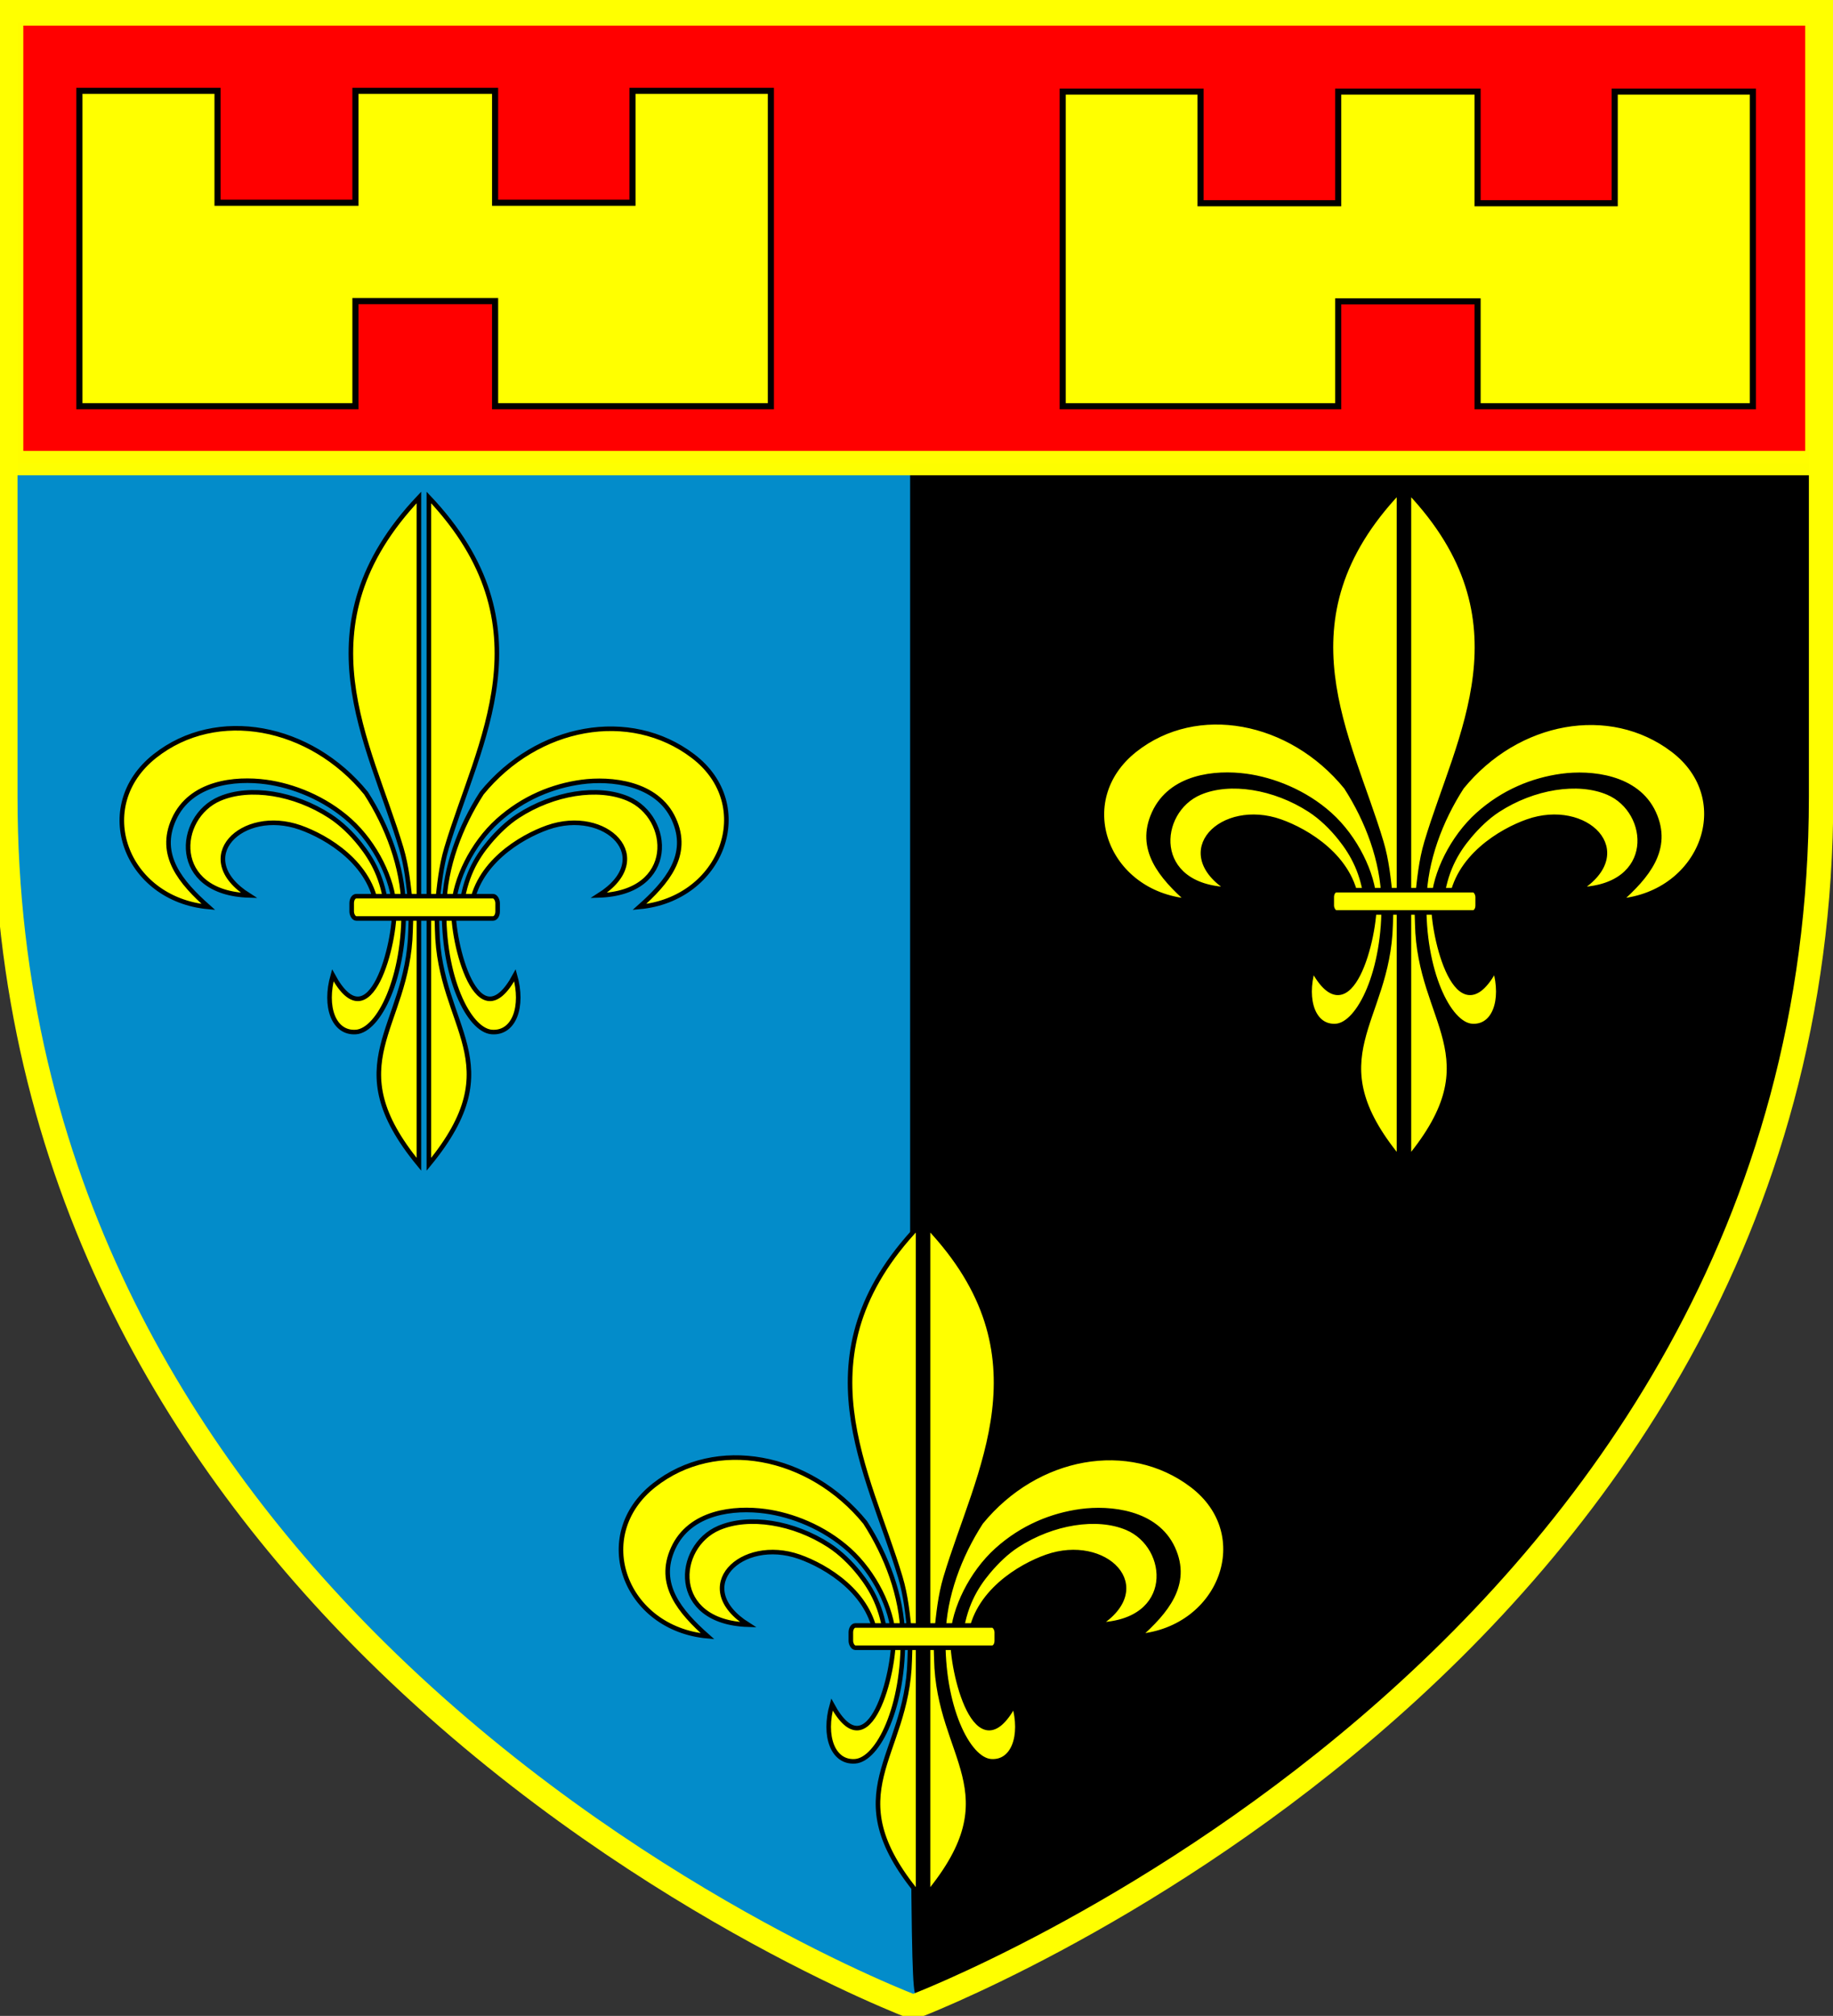
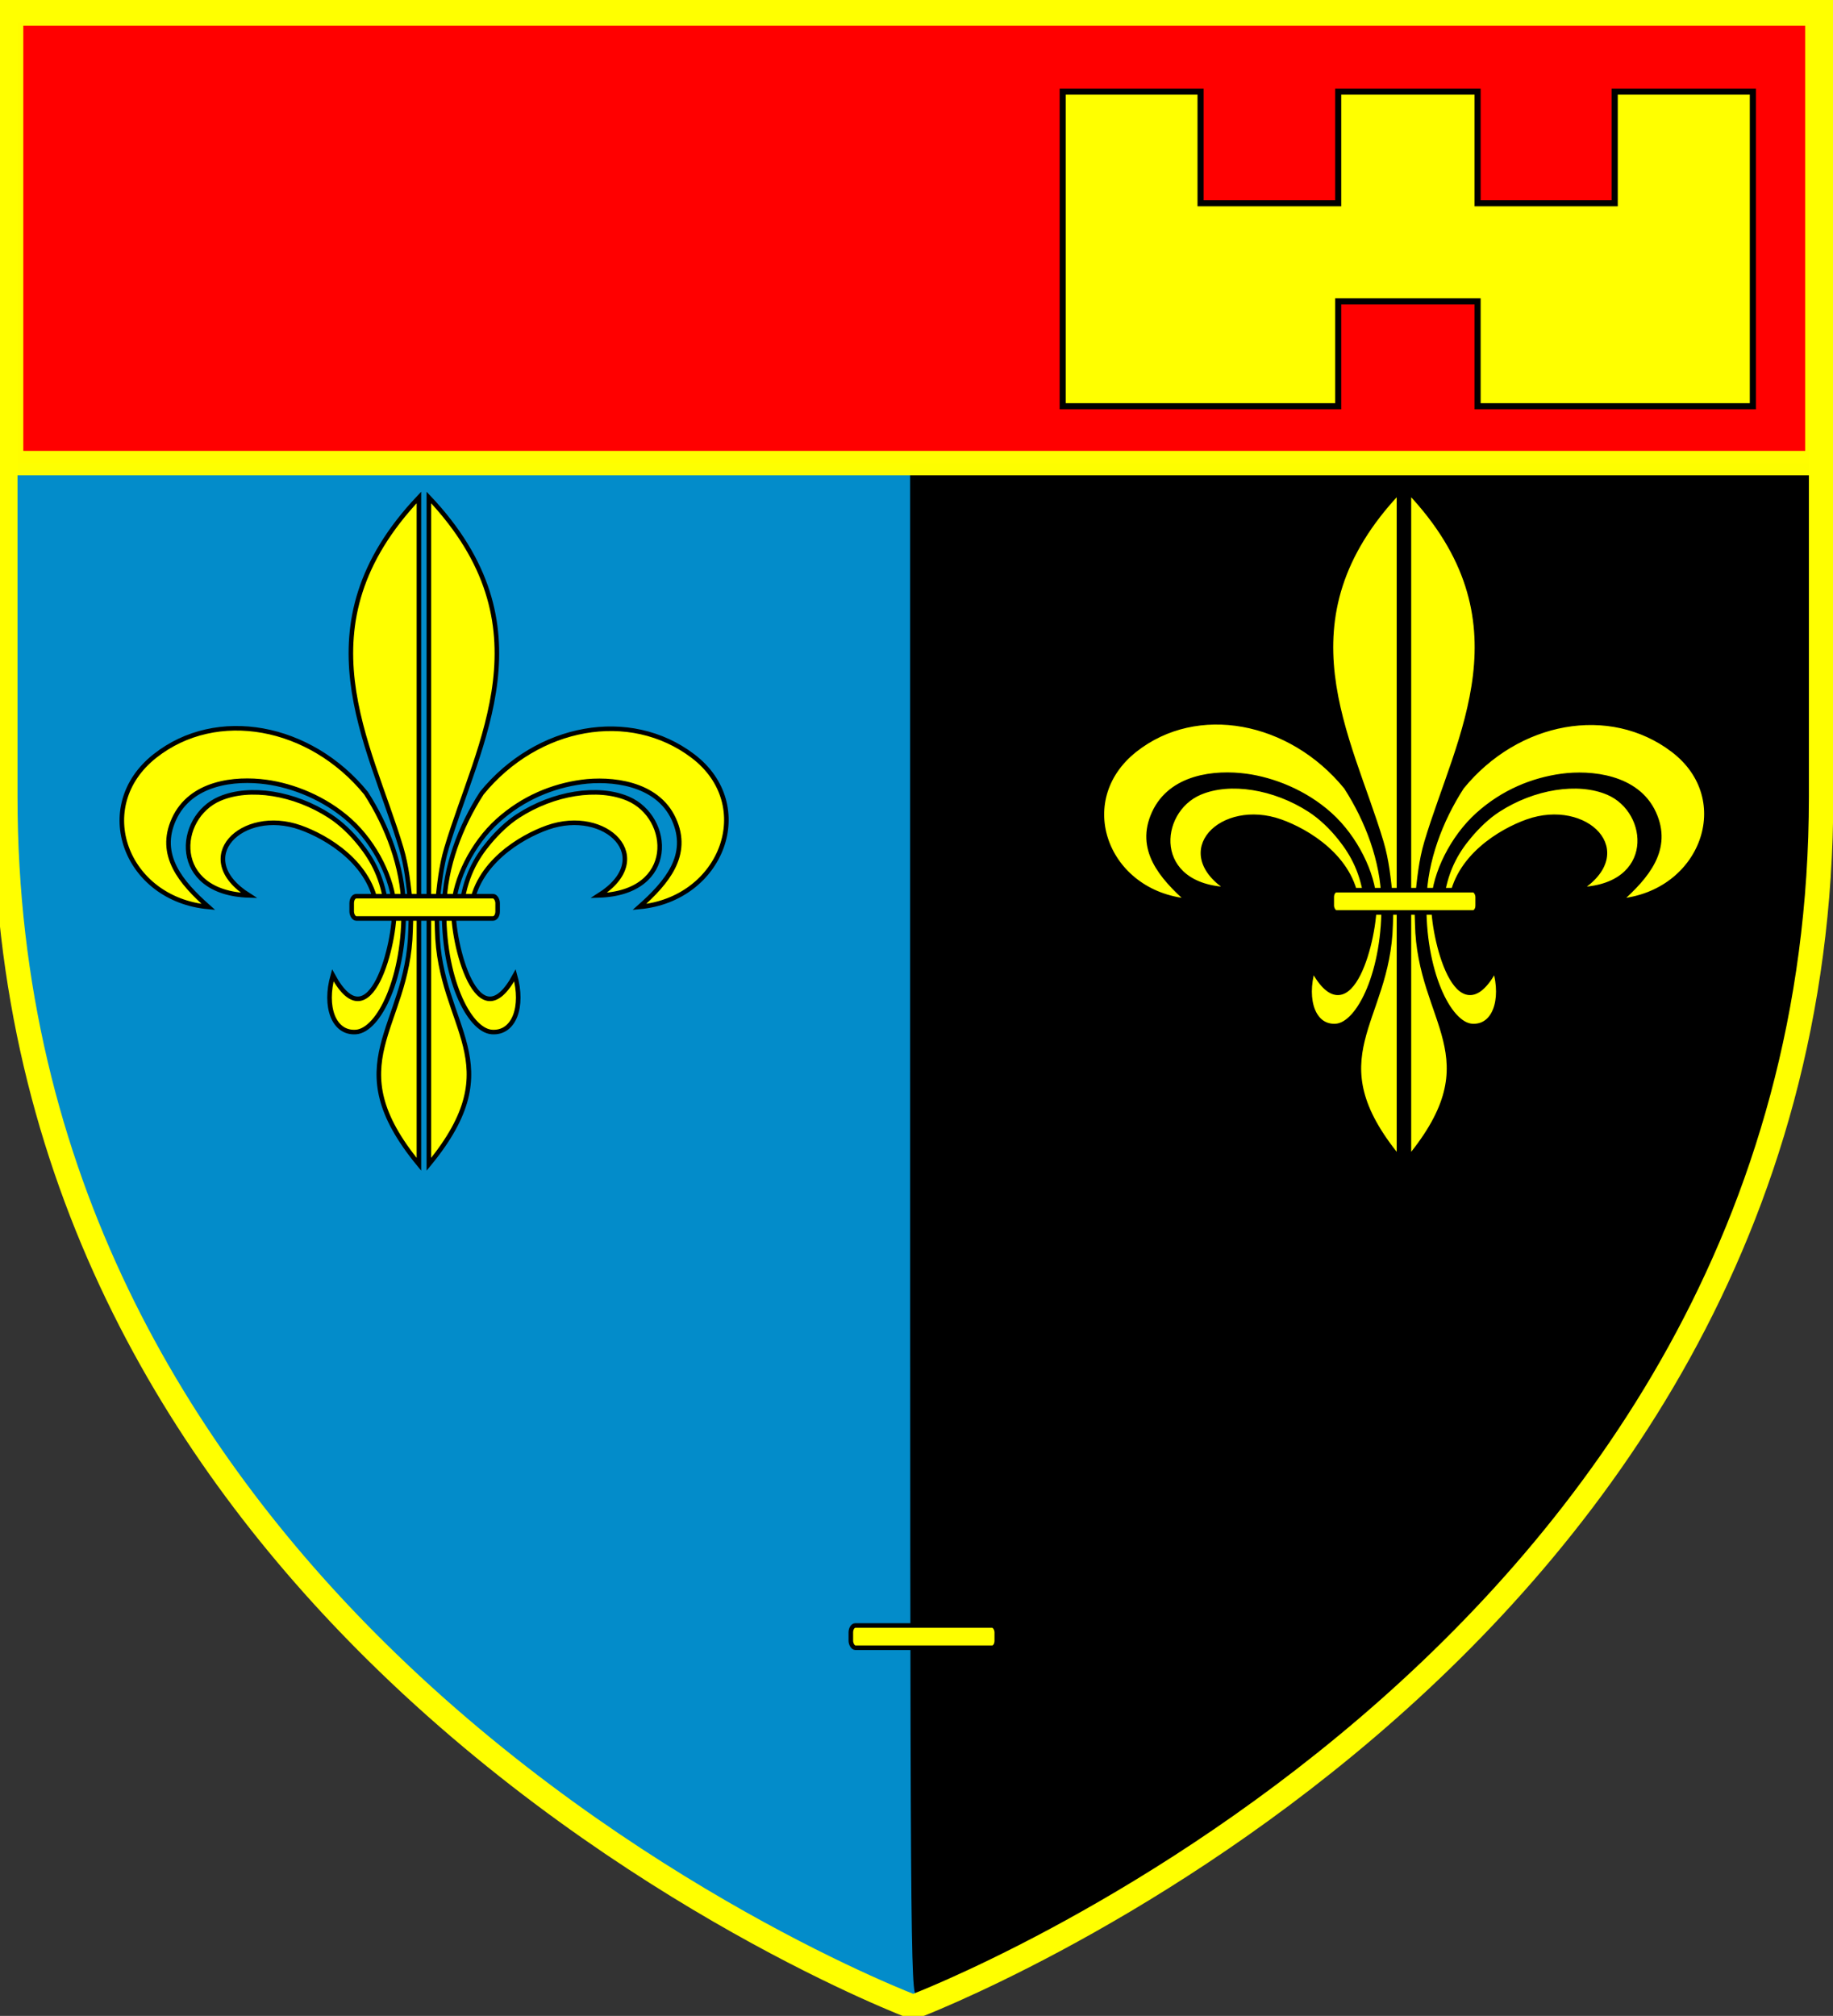
<svg xmlns="http://www.w3.org/2000/svg" xmlns:ns1="http://sodipodi.sourceforge.net/DTD/sodipodi-0.dtd" xmlns:ns2="http://www.inkscape.org/namespaces/inkscape" xmlns:xlink="http://www.w3.org/1999/xlink" version="1.0" width="600.248" height="660" id="svg7107" ns1:version="0.32" ns2:version="0.48.1 r9760" ns1:docname="MCRFC.svg" ns2:output_extension="org.inkscape.output.svg.inkscape">
  <rect width="100%" height="100%" fill="#333333" stroke="none" />
  <ns1:namedview ns2:window-height="760" ns2:window-width="925" ns2:pageshadow="2" ns2:pageopacity="0.0" guidetolerance="10.0" gridtolerance="10.0" objecttolerance="10.0" borderopacity="1.0" bordercolor="#666666" pagecolor="#ffffff" id="base" showgrid="false" ns2:zoom="0.49497452" ns2:cx="327.85264" ns2:cy="462.20883" ns2:window-x="375" ns2:window-y="0" ns2:current-layer="g3275" ns2:window-maximized="0" />
  <defs id="defs3">
    <ns2:perspective ns1:type="inkscape:persp3d" ns2:vp_x="0 : 330.00015 : 1" ns2:vp_y="0 : 1000 : 0" ns2:vp_z="600.24823 : 330.00015 : 1" ns2:persp3d-origin="300.12411 : 220.0001 : 1" id="perspective441" />
    <radialGradient cx="221.445" cy="226.331" r="300" fx="221.445" fy="226.331" id="radialGradient3829" xlink:href="#linearGradient2893" gradientUnits="userSpaceOnUse" gradientTransform="matrix(1.353,0,0,1.349,-78.166,-85.524)" />
    <linearGradient id="linearGradient9507">
      <stop id="stop9509" style="stop-color:#ffffff;stop-opacity:0.314" offset="0" />
      <stop id="stop9511" style="stop-color:#ffffff;stop-opacity:0.251" offset="0.19" />
      <stop id="stop9513" style="stop-color:#6b6b6b;stop-opacity:0.125" offset="0.6" />
      <stop id="stop9515" style="stop-color:#000000;stop-opacity:0.125" offset="1" />
    </linearGradient>
    <linearGradient id="linearGradient9517">
      <stop id="stop9519" style="stop-color:#ffffff;stop-opacity:1" offset="0" />
      <stop id="stop9521" style="stop-color:#ffffff;stop-opacity:1" offset="0.229" />
      <stop id="stop9523" style="stop-color:#000000;stop-opacity:1" offset="1" />
    </linearGradient>
    <linearGradient id="linearGradient9525">
      <stop id="stop9527" style="stop-color:#fd0000;stop-opacity:1" offset="0" />
      <stop id="stop9529" style="stop-color:#e77275;stop-opacity:0.659" offset="0.5" />
      <stop id="stop9531" style="stop-color:#000000;stop-opacity:0.323" offset="1" />
    </linearGradient>
    <radialGradient cx="225.524" cy="218.901" r="300" fx="225.524" fy="218.901" id="radialGradient9533" xlink:href="#linearGradient2955" gradientUnits="userSpaceOnUse" gradientTransform="matrix(-4.167939e-4,2.183,-1.884,-3.599562e-4,615.597,-289.121)" />
    <polygon points="0,-1 0.588,0.809 -0.951,-0.309 0.951,-0.309 -0.588,0.809 0,-1 " transform="scale(53,53)" id="polygon9535" />
    <clipPath id="clipPath9537">
      <path d="M 0,-200 L 0,600 L 300,600 L 300,-200 L 0,-200 z" id="path9539" />
    </clipPath>
    <radialGradient cx="225.524" cy="218.901" r="300" fx="225.524" fy="218.901" id="radialGradient9541" xlink:href="#linearGradient2955" gradientUnits="userSpaceOnUse" gradientTransform="matrix(-4.167939e-4,2.183,-1.884,-3.599562e-4,615.597,-289.121)" />
    <radialGradient cx="225.524" cy="218.901" r="300" fx="225.524" fy="218.901" id="radialGradient9543" xlink:href="#linearGradient2955" gradientUnits="userSpaceOnUse" gradientTransform="matrix(0,1.749,-1.593,-1.049767e-7,551.788,-191.29)" />
    <radialGradient cx="225.524" cy="218.901" r="300" fx="225.524" fy="218.901" id="radialGradient9545" xlink:href="#linearGradient2955" gradientUnits="userSpaceOnUse" gradientTransform="matrix(0,1.386,-1.323,-5.741131e-8,-158.082,-109.541)" />
    <radialGradient cx="221.445" cy="226.331" r="300" fx="221.445" fy="226.331" id="radialGradient9547" xlink:href="#linearGradient2893" gradientUnits="userSpaceOnUse" gradientTransform="matrix(1.353,0,0,1.349,-77.629,-85.747)" />
    <radialGradient cx="221.445" cy="226.331" r="300" fx="221.445" fy="226.331" id="radialGradient3163" xlink:href="#linearGradient2893" gradientUnits="userSpaceOnUse" gradientTransform="matrix(1.353,0,0,1.349,529.506,-85.747)" />
    <radialGradient cx="225.524" cy="218.901" r="300" fx="225.524" fy="218.901" id="radialGradient2871" xlink:href="#linearGradient2955" gradientUnits="userSpaceOnUse" gradientTransform="matrix(0,1.386,-1.323,-5.741131e-8,-158.082,-109.541)" />
    <radialGradient cx="225.524" cy="218.901" r="300" fx="225.524" fy="218.901" id="radialGradient2865" xlink:href="#linearGradient2955" gradientUnits="userSpaceOnUse" gradientTransform="matrix(0,1.749,-1.593,-1.049767e-7,551.788,-191.29)" />
    <radialGradient cx="225.524" cy="218.901" r="300" fx="225.524" fy="218.901" id="radialGradient1911" xlink:href="#linearGradient2955" gradientUnits="userSpaceOnUse" gradientTransform="matrix(-4.167939e-4,2.183,-1.884,-3.599562e-4,615.597,-289.121)" />
    <clipPath id="clip">
      <path d="M 0,-200 L 0,600 L 300,600 L 300,-200 L 0,-200 z" id="path10" />
    </clipPath>
    <polygon points="0,-1 0.588,0.809 -0.951,-0.309 0.951,-0.309 -0.588,0.809 0,-1 " transform="scale(53,53)" id="star" />
    <radialGradient cx="225.524" cy="218.901" r="300" fx="225.524" fy="218.901" id="radialGradient2961" xlink:href="#linearGradient2955" gradientUnits="userSpaceOnUse" gradientTransform="matrix(-4.167939e-4,2.183,-1.884,-3.599562e-4,615.597,-289.121)" />
    <linearGradient id="linearGradient2955">
      <stop id="stop2867" style="stop-color:#fd0000;stop-opacity:1" offset="0" />
      <stop id="stop2873" style="stop-color:#e77275;stop-opacity:0.659" offset="0.5" />
      <stop id="stop2959" style="stop-color:#000000;stop-opacity:0.323" offset="1" />
    </linearGradient>
    <linearGradient id="linearGradient2885">
      <stop id="stop2887" style="stop-color:#ffffff;stop-opacity:1" offset="0" />
      <stop id="stop2891" style="stop-color:#ffffff;stop-opacity:1" offset="0.229" />
      <stop id="stop2889" style="stop-color:#000000;stop-opacity:1" offset="1" />
    </linearGradient>
    <linearGradient id="linearGradient2893">
      <stop id="stop2895" style="stop-color:#ffffff;stop-opacity:0.314" offset="0" />
      <stop id="stop2897" style="stop-color:#ffffff;stop-opacity:0.251" offset="0.19" />
      <stop id="stop2901" style="stop-color:#6b6b6b;stop-opacity:0.125" offset="0.6" />
      <stop id="stop2899" style="stop-color:#000000;stop-opacity:0.125" offset="1" />
    </linearGradient>
    <radialGradient cx="221.445" cy="226.331" r="300" fx="221.445" fy="226.331" id="radialGradient3202" xlink:href="#linearGradient2893" gradientUnits="userSpaceOnUse" gradientTransform="matrix(1.353,0,0,1.349,-78.166,-85.524)" />
    <radialGradient cx="221.445" cy="226.331" r="300" fx="221.445" fy="226.331" id="radialGradient2429" xlink:href="#linearGradient2893" gradientUnits="userSpaceOnUse" gradientTransform="matrix(1.353,0,0,1.349,-574.813,21.074)" />
    <linearGradient x1="107.75" y1="191.963" x2="139.396" y2="166.385" id="linearGradient1800" xlink:href="#linearGradient1732" gradientUnits="userSpaceOnUse" gradientTransform="translate(-1.428571e-5,-5.714286e-5)" />
    <linearGradient x1="82.143" y1="264.167" x2="113.69" y2="258.413" id="linearGradient1590" xlink:href="#linearGradient1732" gradientUnits="userSpaceOnUse" gradientTransform="translate(-1.428571e-5,-5.714286e-5)" />
    <linearGradient x1="84.127" y1="260.595" x2="115.675" y2="257.619" id="linearGradient1598" xlink:href="#linearGradient1732" gradientUnits="userSpaceOnUse" gradientTransform="translate(-1.428571e-5,-5.714286e-5)" />
    <linearGradient x1="88.492" y1="297.103" x2="118.056" y2="280.635" id="linearGradient1606" xlink:href="#linearGradient1732" gradientUnits="userSpaceOnUse" gradientTransform="translate(-1.428571e-5,-5.714286e-5)" />
    <linearGradient x1="118.452" y1="312.778" x2="136.325" y2="294.722" id="linearGradient1614" xlink:href="#linearGradient1732" gradientUnits="userSpaceOnUse" gradientTransform="translate(-1.428571e-5,-5.714286e-5)" />
    <linearGradient x1="131.151" y1="395.317" x2="166.667" y2="415.357" id="linearGradient1622" xlink:href="#linearGradient1732" gradientUnits="userSpaceOnUse" gradientTransform="translate(-1.428571e-5,-5.714286e-5)" />
    <linearGradient x1="107.143" y1="225.278" x2="130.357" y2="242.341" id="linearGradient1582" xlink:href="#linearGradient1732" gradientUnits="userSpaceOnUse" gradientTransform="translate(-1.428571e-5,-5.714286e-5)" />
    <linearGradient x1="143.651" y1="488.968" x2="163.889" y2="454.048" id="linearGradient1642" xlink:href="#linearGradient1732" gradientUnits="userSpaceOnUse" gradientTransform="translate(-1.428571e-5,-5.714286e-5)" />
    <linearGradient x1="186.508" y1="491.746" x2="186.508" y2="458.413" id="linearGradient1650" xlink:href="#linearGradient1732" gradientUnits="userSpaceOnUse" gradientTransform="translate(-1.428571e-5,-5.714286e-5)" />
    <linearGradient x1="292.857" y1="493.73" x2="321.825" y2="513.175" id="linearGradient1658" xlink:href="#linearGradient1732" gradientUnits="userSpaceOnUse" gradientTransform="translate(-1.428571e-5,-5.714286e-5)" />
    <linearGradient x1="266.27" y1="534.206" x2="312.302" y2="534.603" id="linearGradient1666" xlink:href="#linearGradient1732" gradientUnits="userSpaceOnUse" gradientTransform="translate(-1.428571e-5,-5.714286e-5)" />
    <linearGradient x1="300" y1="566.746" x2="319.151" y2="547.595" id="linearGradient1674" xlink:href="#linearGradient1732" gradientUnits="userSpaceOnUse" gradientTransform="translate(-1.428571e-5,-5.714286e-5)" />
    <linearGradient x1="337.302" y1="571.111" x2="341.27" y2="546.905" id="linearGradient1682" xlink:href="#linearGradient1732" gradientUnits="userSpaceOnUse" gradientTransform="translate(-1.428571e-5,-5.714286e-5)" />
    <linearGradient x1="241.143" y1="51.421" x2="243.124" y2="48.303" id="linearGradient1397" xlink:href="#linearGradient1732" gradientUnits="userSpaceOnUse" gradientTransform="translate(75.923,47.102)" />
    <linearGradient id="linearGradient1732">
      <stop id="stop1734" style="stop-color:#ffffff;stop-opacity:1" offset="0" />
      <stop id="stop1736" style="stop-color:#ffffff;stop-opacity:1" offset="1" />
    </linearGradient>
    <linearGradient x1="177.338" y1="217.778" x2="211.83" y2="213.55" id="linearGradient1549" xlink:href="#linearGradient1732" gradientUnits="userSpaceOnUse" gradientTransform="translate(-1.428571e-5,-5.714286e-5)" />
    <linearGradient x1="124.585" y1="115.64" x2="157.2" y2="137.971" id="linearGradient1551" xlink:href="#linearGradient1732" gradientUnits="userSpaceOnUse" gradientTransform="translate(-1.428571e-5,-5.714286e-5)" />
    <linearGradient x1="87.547" y1="139.21" x2="124.361" y2="137.971" id="linearGradient1553" xlink:href="#linearGradient1732" gradientUnits="userSpaceOnUse" gradientTransform="translate(-1.428571e-5,-5.714286e-5)" />
    <linearGradient x1="112.239" y1="75.234" x2="137.605" y2="90.412" id="linearGradient1555" xlink:href="#linearGradient1732" gradientUnits="userSpaceOnUse" gradientTransform="translate(-1.428571e-5,-5.714286e-5)" />
    <linearGradient x1="179.583" y1="75.234" x2="193.021" y2="101.814" id="linearGradient1557" xlink:href="#linearGradient1732" gradientUnits="userSpaceOnUse" gradientTransform="translate(-1.428571e-5,-5.714286e-5)" />
    <linearGradient x1="270.496" y1="176.249" x2="296.929" y2="185.716" id="linearGradient1559" xlink:href="#linearGradient1732" gradientUnits="userSpaceOnUse" gradientTransform="translate(-1.428571e-5,-5.714286e-5)" />
    <linearGradient x1="94.281" y1="496.131" x2="124.137" y2="467.622" id="linearGradient1561" xlink:href="#linearGradient1732" gradientUnits="userSpaceOnUse" gradientTransform="translate(-1.428571e-5,-5.714286e-5)" />
    <linearGradient x1="171" y1="92.5" x2="180" y2="96.5" id="linearGradient2433" xlink:href="#linearGradient1732" gradientUnits="userSpaceOnUse" />
    <linearGradient id="linearGradient2916">
      <stop id="stop2918" style="stop-color:#ffffff;stop-opacity:0.314" offset="0" />
      <stop id="stop2920" style="stop-color:#ffffff;stop-opacity:0.251" offset="0.19" />
      <stop id="stop2922" style="stop-color:#6b6b6b;stop-opacity:0.125" offset="0.6" />
      <stop id="stop2924" style="stop-color:#000000;stop-opacity:0.125" offset="1" />
    </linearGradient>
    <linearGradient id="linearGradient2908">
      <stop id="stop2910" style="stop-color:#ffffff;stop-opacity:1" offset="0" />
      <stop id="stop2912" style="stop-color:#ffffff;stop-opacity:1" offset="0.229" />
      <stop id="stop2914" style="stop-color:#000000;stop-opacity:1" offset="1" />
    </linearGradient>
    <linearGradient id="linearGradient2899">
      <stop id="stop2902" style="stop-color:#fd0000;stop-opacity:1" offset="0" />
      <stop id="stop2904" style="stop-color:#e77275;stop-opacity:0.659" offset="0.5" />
      <stop id="stop2906" style="stop-color:#000000;stop-opacity:0.323" offset="1" />
    </linearGradient>
    <radialGradient cx="225.524" cy="218.901" r="300" fx="225.524" fy="218.901" id="radialGradient2897" xlink:href="#linearGradient2955" gradientUnits="userSpaceOnUse" gradientTransform="matrix(-4.167939e-4,2.183,-1.884,-3.599562e-4,615.597,-289.121)" />
    <polygon points="0,-1 0.588,0.809 -0.951,-0.309 0.951,-0.309 -0.588,0.809 0,-1 " transform="scale(53,53)" id="polygon2895" />
    <clipPath id="clipPath2891">
      <path d="M 0,-200 L 0,600 L 300,600 L 300,-200 L 0,-200 z" id="path2893" />
    </clipPath>
    <radialGradient cx="225.524" cy="218.901" r="300" fx="225.524" fy="218.901" id="radialGradient2889" xlink:href="#linearGradient2955" gradientUnits="userSpaceOnUse" gradientTransform="matrix(-4.167939e-4,2.183,-1.884,-3.599562e-4,615.597,-289.121)" />
    <radialGradient cx="225.524" cy="218.901" r="300" fx="225.524" fy="218.901" id="radialGradient2887" xlink:href="#linearGradient2955" gradientUnits="userSpaceOnUse" gradientTransform="matrix(0,1.749,-1.593,-1.049767e-7,551.788,-191.29)" />
    <radialGradient cx="225.524" cy="218.901" r="300" fx="225.524" fy="218.901" id="radialGradient2885" xlink:href="#linearGradient2955" gradientUnits="userSpaceOnUse" gradientTransform="matrix(0,1.386,-1.323,-5.741131e-8,-158.082,-109.541)" />
    <radialGradient cx="221.445" cy="226.331" r="300" fx="221.445" fy="226.331" id="radialGradient2883" xlink:href="#linearGradient2893" gradientUnits="userSpaceOnUse" gradientTransform="matrix(1.353,0,0,1.349,-77.629,-85.747)" />
    <radialGradient cx="221.445" cy="226.331" r="300" fx="221.445" fy="226.331" id="radialGradient2881" xlink:href="#linearGradient2893" gradientUnits="userSpaceOnUse" gradientTransform="matrix(1.353,0,0,1.349,529.506,-85.747)" />
    <radialGradient cx="225.524" cy="218.901" r="300" fx="225.524" fy="218.901" id="radialGradient2879" xlink:href="#linearGradient2955" gradientUnits="userSpaceOnUse" gradientTransform="matrix(0,1.386,-1.323,-5.741131e-8,-158.082,-109.541)" />
    <radialGradient cx="225.524" cy="218.901" r="300" fx="225.524" fy="218.901" id="radialGradient2877" xlink:href="#linearGradient2955" gradientUnits="userSpaceOnUse" gradientTransform="matrix(0,1.749,-1.593,-1.049767e-7,551.788,-191.29)" />
    <radialGradient cx="225.524" cy="218.901" r="300" fx="225.524" fy="218.901" id="radialGradient2875" xlink:href="#linearGradient2955" gradientUnits="userSpaceOnUse" gradientTransform="matrix(-4.167939e-4,2.183,-1.884,-3.599562e-4,615.597,-289.121)" />
    <clipPath id="clipPath2871">
      <path d="M 0,-200 L 0,600 L 300,600 L 300,-200 L 0,-200 z" id="path2873" />
    </clipPath>
    <polygon points="0,-1 0.588,0.809 -0.951,-0.309 0.951,-0.309 -0.588,0.809 0,-1 " transform="scale(53,53)" id="polygon2869" />
    <radialGradient cx="225.524" cy="218.901" r="300" fx="225.524" fy="218.901" id="radialGradient2867" xlink:href="#linearGradient2955" gradientUnits="userSpaceOnUse" gradientTransform="matrix(-4.167939e-4,2.183,-1.884,-3.599562e-4,615.597,-289.121)" />
    <linearGradient id="linearGradient2859">
      <stop id="stop2861" style="stop-color:#fd0000;stop-opacity:1" offset="0" />
      <stop id="stop2863" style="stop-color:#e77275;stop-opacity:0.659" offset="0.5" />
      <stop id="stop2865" style="stop-color:#000000;stop-opacity:0.323" offset="1" />
    </linearGradient>
    <linearGradient id="linearGradient2851">
      <stop id="stop2853" style="stop-color:#ffffff;stop-opacity:1" offset="0" />
      <stop id="stop2855" style="stop-color:#ffffff;stop-opacity:1" offset="0.229" />
      <stop id="stop2857" style="stop-color:#000000;stop-opacity:1" offset="1" />
    </linearGradient>
    <linearGradient id="linearGradient2841">
      <stop id="stop2843" style="stop-color:#ffffff;stop-opacity:0.314" offset="0" />
      <stop id="stop2845" style="stop-color:#ffffff;stop-opacity:0.251" offset="0.19" />
      <stop id="stop2847" style="stop-color:#6b6b6b;stop-opacity:0.125" offset="0.6" />
      <stop id="stop2849" style="stop-color:#000000;stop-opacity:0.125" offset="1" />
    </linearGradient>
    <linearGradient id="linearGradient5805">
      <stop id="stop5807" style="stop-color:#ffffff;stop-opacity:0.314" offset="0" />
      <stop id="stop5809" style="stop-color:#ffffff;stop-opacity:0.251" offset="0.19" />
      <stop id="stop5811" style="stop-color:#6b6b6b;stop-opacity:0.125" offset="0.6" />
      <stop id="stop5813" style="stop-color:#000000;stop-opacity:0.125" offset="1" />
    </linearGradient>
    <linearGradient id="linearGradient5815">
      <stop id="stop5817" style="stop-color:#ffffff;stop-opacity:1" offset="0" />
      <stop id="stop5819" style="stop-color:#ffffff;stop-opacity:1" offset="0.229" />
      <stop id="stop5821" style="stop-color:#000000;stop-opacity:1" offset="1" />
    </linearGradient>
    <linearGradient id="linearGradient5823">
      <stop id="stop5825" style="stop-color:#fd0000;stop-opacity:1" offset="0" />
      <stop id="stop5827" style="stop-color:#e77275;stop-opacity:0.659" offset="0.5" />
      <stop id="stop5829" style="stop-color:#000000;stop-opacity:0.323" offset="1" />
    </linearGradient>
    <radialGradient cx="225.524" cy="218.901" r="300" fx="225.524" fy="218.901" id="radialGradient5831" xlink:href="#linearGradient2955" gradientUnits="userSpaceOnUse" gradientTransform="matrix(-4.167939e-4,2.183,-1.884,-3.599562e-4,615.597,-289.121)" />
-     <polygon points="0,-1 0.588,0.809 -0.951,-0.309 0.951,-0.309 -0.588,0.809 0,-1 " transform="scale(53,53)" id="polygon5833" />
    <clipPath id="clipPath5835">
      <path d="M 0,-200 L 0,600 L 300,600 L 300,-200 L 0,-200 z" id="path5837" />
    </clipPath>
    <radialGradient cx="225.524" cy="218.901" r="300" fx="225.524" fy="218.901" id="radialGradient5839" xlink:href="#linearGradient2955" gradientUnits="userSpaceOnUse" gradientTransform="matrix(-4.167939e-4,2.183,-1.884,-3.599562e-4,615.597,-289.121)" />
    <radialGradient cx="225.524" cy="218.901" r="300" fx="225.524" fy="218.901" id="radialGradient5841" xlink:href="#linearGradient2955" gradientUnits="userSpaceOnUse" gradientTransform="matrix(0,1.749,-1.593,-1.049767e-7,551.788,-191.29)" />
    <radialGradient cx="225.524" cy="218.901" r="300" fx="225.524" fy="218.901" id="radialGradient5843" xlink:href="#linearGradient2955" gradientUnits="userSpaceOnUse" gradientTransform="matrix(0,1.386,-1.323,-5.741131e-8,-158.082,-109.541)" />
    <linearGradient id="linearGradient5637">
      <stop id="stop5639" style="stop-color:#ffffff;stop-opacity:0.314" offset="0" />
      <stop id="stop5641" style="stop-color:#ffffff;stop-opacity:0.251" offset="0.19" />
      <stop id="stop5643" style="stop-color:#6b6b6b;stop-opacity:0.125" offset="0.6" />
      <stop id="stop5645" style="stop-color:#000000;stop-opacity:0.125" offset="1" />
    </linearGradient>
    <linearGradient id="linearGradient5647">
      <stop id="stop5649" style="stop-color:#ffffff;stop-opacity:1" offset="0" />
      <stop id="stop5651" style="stop-color:#ffffff;stop-opacity:1" offset="0.229" />
      <stop id="stop5653" style="stop-color:#000000;stop-opacity:1" offset="1" />
    </linearGradient>
    <linearGradient id="linearGradient5655">
      <stop id="stop5657" style="stop-color:#fd0000;stop-opacity:1" offset="0" />
      <stop id="stop5659" style="stop-color:#e77275;stop-opacity:0.659" offset="0.5" />
      <stop id="stop5661" style="stop-color:#000000;stop-opacity:0.323" offset="1" />
    </linearGradient>
    <radialGradient cx="225.524" cy="218.901" r="300" fx="225.524" fy="218.901" id="radialGradient5663" xlink:href="#linearGradient2955" gradientUnits="userSpaceOnUse" gradientTransform="matrix(-4.167939e-4,2.183,-1.884,-3.599562e-4,615.597,-289.121)" />
    <polygon points="0,-1 0.588,0.809 -0.951,-0.309 0.951,-0.309 -0.588,0.809 0,-1 " transform="scale(53,53)" id="polygon5665" />
    <clipPath id="clipPath5667">
      <path d="M 0,-200 L 0,600 L 300,600 L 300,-200 L 0,-200 z" id="path5669" />
    </clipPath>
    <radialGradient cx="225.524" cy="218.901" r="300" fx="225.524" fy="218.901" id="radialGradient5671" xlink:href="#linearGradient2955" gradientUnits="userSpaceOnUse" gradientTransform="matrix(-4.167939e-4,2.183,-1.884,-3.599562e-4,615.597,-289.121)" />
    <radialGradient cx="225.524" cy="218.901" r="300" fx="225.524" fy="218.901" id="radialGradient5673" xlink:href="#linearGradient2955" gradientUnits="userSpaceOnUse" gradientTransform="matrix(0,1.749,-1.593,-1.049767e-7,551.788,-191.29)" />
    <radialGradient cx="225.524" cy="218.901" r="300" fx="225.524" fy="218.901" id="radialGradient5675" xlink:href="#linearGradient2955" gradientUnits="userSpaceOnUse" gradientTransform="matrix(0,1.386,-1.323,-5.741131e-8,-158.082,-109.541)" />
    <linearGradient x1="107.75" y1="191.963" x2="139.396" y2="166.385" id="linearGradient5193" xlink:href="#linearGradient1732" gradientUnits="userSpaceOnUse" gradientTransform="translate(-1.428571e-5,-5.714286e-5)" />
    <linearGradient x1="82.143" y1="264.167" x2="113.69" y2="258.413" id="linearGradient5195" xlink:href="#linearGradient1732" gradientUnits="userSpaceOnUse" gradientTransform="translate(-1.428571e-5,-5.714286e-5)" />
    <linearGradient x1="84.127" y1="260.595" x2="115.675" y2="257.619" id="linearGradient5197" xlink:href="#linearGradient1732" gradientUnits="userSpaceOnUse" gradientTransform="translate(-1.428571e-5,-5.714286e-5)" />
    <linearGradient x1="88.492" y1="297.103" x2="118.056" y2="280.635" id="linearGradient5199" xlink:href="#linearGradient1732" gradientUnits="userSpaceOnUse" gradientTransform="translate(-1.428571e-5,-5.714286e-5)" />
    <linearGradient x1="118.452" y1="312.778" x2="136.325" y2="294.722" id="linearGradient5201" xlink:href="#linearGradient1732" gradientUnits="userSpaceOnUse" gradientTransform="translate(-1.428571e-5,-5.714286e-5)" />
    <linearGradient x1="131.151" y1="395.317" x2="166.667" y2="415.357" id="linearGradient5203" xlink:href="#linearGradient1732" gradientUnits="userSpaceOnUse" gradientTransform="translate(-1.428571e-5,-5.714286e-5)" />
    <linearGradient x1="107.143" y1="225.278" x2="130.357" y2="242.341" id="linearGradient5205" xlink:href="#linearGradient1732" gradientUnits="userSpaceOnUse" gradientTransform="translate(-1.428571e-5,-5.714286e-5)" />
    <linearGradient x1="143.651" y1="488.968" x2="163.889" y2="454.048" id="linearGradient5207" xlink:href="#linearGradient1732" gradientUnits="userSpaceOnUse" gradientTransform="translate(-1.428571e-5,-5.714286e-5)" />
    <linearGradient x1="186.508" y1="491.746" x2="186.508" y2="458.413" id="linearGradient5209" xlink:href="#linearGradient1732" gradientUnits="userSpaceOnUse" gradientTransform="translate(-1.428571e-5,-5.714286e-5)" />
    <linearGradient x1="292.857" y1="493.73" x2="321.825" y2="513.175" id="linearGradient5211" xlink:href="#linearGradient1732" gradientUnits="userSpaceOnUse" gradientTransform="translate(-1.428571e-5,-5.714286e-5)" />
    <linearGradient x1="266.27" y1="534.206" x2="312.302" y2="534.603" id="linearGradient5213" xlink:href="#linearGradient1732" gradientUnits="userSpaceOnUse" gradientTransform="translate(-1.428571e-5,-5.714286e-5)" />
    <linearGradient x1="300" y1="566.746" x2="319.151" y2="547.595" id="linearGradient5215" xlink:href="#linearGradient1732" gradientUnits="userSpaceOnUse" gradientTransform="translate(-1.428571e-5,-5.714286e-5)" />
    <linearGradient x1="337.302" y1="571.111" x2="341.27" y2="546.905" id="linearGradient5217" xlink:href="#linearGradient1732" gradientUnits="userSpaceOnUse" gradientTransform="translate(-1.428571e-5,-5.714286e-5)" />
    <linearGradient x1="241.143" y1="51.421" x2="243.124" y2="48.303" id="linearGradient5219" xlink:href="#linearGradient1732" gradientUnits="userSpaceOnUse" gradientTransform="translate(75.923,47.102)" />
    <linearGradient id="linearGradient5221">
      <stop id="stop5223" style="stop-color:#ffffff;stop-opacity:1" offset="0" />
      <stop id="stop5225" style="stop-color:#ffffff;stop-opacity:1" offset="1" />
    </linearGradient>
    <linearGradient x1="177.338" y1="217.778" x2="211.83" y2="213.55" id="linearGradient5227" xlink:href="#linearGradient1732" gradientUnits="userSpaceOnUse" gradientTransform="translate(-1.428571e-5,-5.714286e-5)" />
    <linearGradient x1="124.585" y1="115.64" x2="157.2" y2="137.971" id="linearGradient5229" xlink:href="#linearGradient1732" gradientUnits="userSpaceOnUse" gradientTransform="translate(-1.428571e-5,-5.714286e-5)" />
    <linearGradient x1="87.547" y1="139.21" x2="124.361" y2="137.971" id="linearGradient5231" xlink:href="#linearGradient1732" gradientUnits="userSpaceOnUse" gradientTransform="translate(-1.428571e-5,-5.714286e-5)" />
    <linearGradient x1="112.239" y1="75.234" x2="137.605" y2="90.412" id="linearGradient5233" xlink:href="#linearGradient1732" gradientUnits="userSpaceOnUse" gradientTransform="translate(-1.428571e-5,-5.714286e-5)" />
    <linearGradient x1="179.583" y1="75.234" x2="193.021" y2="101.814" id="linearGradient5235" xlink:href="#linearGradient1732" gradientUnits="userSpaceOnUse" gradientTransform="translate(-1.428571e-5,-5.714286e-5)" />
    <linearGradient x1="270.496" y1="176.249" x2="296.929" y2="185.716" id="linearGradient5237" xlink:href="#linearGradient1732" gradientUnits="userSpaceOnUse" gradientTransform="translate(-1.428571e-5,-5.714286e-5)" />
    <linearGradient x1="94.281" y1="496.131" x2="124.137" y2="467.622" id="linearGradient5239" xlink:href="#linearGradient1732" gradientUnits="userSpaceOnUse" gradientTransform="translate(-1.428571e-5,-5.714286e-5)" />
    <linearGradient x1="171" y1="92.5" x2="180" y2="96.5" id="linearGradient5241" xlink:href="#linearGradient1732" gradientUnits="userSpaceOnUse" />
    <linearGradient x1="107.75" y1="191.963" x2="139.396" y2="166.385" id="linearGradient3632" xlink:href="#linearGradient1732" gradientUnits="userSpaceOnUse" gradientTransform="translate(-1.428571e-5,-5.714286e-5)" />
    <linearGradient x1="82.143" y1="264.167" x2="113.69" y2="258.413" id="linearGradient3630" xlink:href="#linearGradient1732" gradientUnits="userSpaceOnUse" gradientTransform="translate(-1.428571e-5,-5.714286e-5)" />
    <linearGradient x1="84.127" y1="260.595" x2="115.675" y2="257.619" id="linearGradient3628" xlink:href="#linearGradient1732" gradientUnits="userSpaceOnUse" gradientTransform="translate(-1.428571e-5,-5.714286e-5)" />
    <linearGradient x1="88.492" y1="297.103" x2="118.056" y2="280.635" id="linearGradient3626" xlink:href="#linearGradient1732" gradientUnits="userSpaceOnUse" gradientTransform="translate(-1.428571e-5,-5.714286e-5)" />
    <linearGradient x1="118.452" y1="312.778" x2="136.325" y2="294.722" id="linearGradient3624" xlink:href="#linearGradient1732" gradientUnits="userSpaceOnUse" gradientTransform="translate(-1.428571e-5,-5.714286e-5)" />
    <linearGradient x1="131.151" y1="395.317" x2="166.667" y2="415.357" id="linearGradient3622" xlink:href="#linearGradient1732" gradientUnits="userSpaceOnUse" gradientTransform="translate(-1.428571e-5,-5.714286e-5)" />
    <linearGradient x1="107.143" y1="225.278" x2="130.357" y2="242.341" id="linearGradient3620" xlink:href="#linearGradient1732" gradientUnits="userSpaceOnUse" gradientTransform="translate(-1.428571e-5,-5.714286e-5)" />
    <linearGradient x1="143.651" y1="488.968" x2="163.889" y2="454.048" id="linearGradient3618" xlink:href="#linearGradient1732" gradientUnits="userSpaceOnUse" gradientTransform="translate(-1.428571e-5,-5.714286e-5)" />
    <linearGradient x1="186.508" y1="491.746" x2="186.508" y2="458.413" id="linearGradient3616" xlink:href="#linearGradient1732" gradientUnits="userSpaceOnUse" gradientTransform="translate(-1.428571e-5,-5.714286e-5)" />
    <linearGradient x1="292.857" y1="493.73" x2="321.825" y2="513.175" id="linearGradient3614" xlink:href="#linearGradient1732" gradientUnits="userSpaceOnUse" gradientTransform="translate(-1.428571e-5,-5.714286e-5)" />
    <linearGradient x1="266.27" y1="534.206" x2="312.302" y2="534.603" id="linearGradient3612" xlink:href="#linearGradient1732" gradientUnits="userSpaceOnUse" gradientTransform="translate(-1.428571e-5,-5.714286e-5)" />
    <linearGradient x1="300" y1="566.746" x2="319.151" y2="547.595" id="linearGradient3610" xlink:href="#linearGradient1732" gradientUnits="userSpaceOnUse" gradientTransform="translate(-1.428571e-5,-5.714286e-5)" />
    <linearGradient x1="337.302" y1="571.111" x2="341.27" y2="546.905" id="linearGradient3608" xlink:href="#linearGradient1732" gradientUnits="userSpaceOnUse" gradientTransform="translate(-1.428571e-5,-5.714286e-5)" />
    <linearGradient x1="241.143" y1="51.421" x2="243.124" y2="48.303" id="linearGradient3606" xlink:href="#linearGradient1732" gradientUnits="userSpaceOnUse" gradientTransform="translate(75.923,47.102)" />
    <linearGradient id="linearGradient3600">
      <stop id="stop3602" style="stop-color:#ffffff;stop-opacity:1" offset="0" />
      <stop id="stop3604" style="stop-color:#ffffff;stop-opacity:1" offset="1" />
    </linearGradient>
    <linearGradient x1="177.338" y1="217.778" x2="211.83" y2="213.55" id="linearGradient3598" xlink:href="#linearGradient1732" gradientUnits="userSpaceOnUse" gradientTransform="translate(-1.428571e-5,-5.714286e-5)" />
    <linearGradient x1="124.585" y1="115.64" x2="157.2" y2="137.971" id="linearGradient3596" xlink:href="#linearGradient1732" gradientUnits="userSpaceOnUse" gradientTransform="translate(-1.428571e-5,-5.714286e-5)" />
    <linearGradient x1="87.547" y1="139.21" x2="124.361" y2="137.971" id="linearGradient3594" xlink:href="#linearGradient1732" gradientUnits="userSpaceOnUse" gradientTransform="translate(-1.428571e-5,-5.714286e-5)" />
    <linearGradient x1="112.239" y1="75.234" x2="137.605" y2="90.412" id="linearGradient3592" xlink:href="#linearGradient1732" gradientUnits="userSpaceOnUse" gradientTransform="translate(-1.428571e-5,-5.714286e-5)" />
    <linearGradient x1="179.583" y1="75.234" x2="193.021" y2="101.814" id="linearGradient3590" xlink:href="#linearGradient1732" gradientUnits="userSpaceOnUse" gradientTransform="translate(-1.428571e-5,-5.714286e-5)" />
    <linearGradient x1="270.496" y1="176.249" x2="296.929" y2="185.716" id="linearGradient3588" xlink:href="#linearGradient1732" gradientUnits="userSpaceOnUse" gradientTransform="translate(-1.428571e-5,-5.714286e-5)" />
    <linearGradient x1="94.281" y1="496.131" x2="124.137" y2="467.622" id="linearGradient3586" xlink:href="#linearGradient1732" gradientUnits="userSpaceOnUse" gradientTransform="translate(-1.428571e-5,-5.714286e-5)" />
    <linearGradient x1="171" y1="92.5" x2="180" y2="96.5" id="linearGradient3584" xlink:href="#linearGradient1732" gradientUnits="userSpaceOnUse" />
    <linearGradient id="linearGradient3574">
      <stop id="stop3576" style="stop-color:#ffffff;stop-opacity:0.314" offset="0" />
      <stop id="stop3578" style="stop-color:#ffffff;stop-opacity:0.251" offset="0.19" />
      <stop id="stop3580" style="stop-color:#6b6b6b;stop-opacity:0.125" offset="0.6" />
      <stop id="stop3582" style="stop-color:#000000;stop-opacity:0.125" offset="1" />
    </linearGradient>
    <linearGradient id="linearGradient3566">
      <stop id="stop3568" style="stop-color:#ffffff;stop-opacity:1" offset="0" />
      <stop id="stop3570" style="stop-color:#ffffff;stop-opacity:1" offset="0.229" />
      <stop id="stop3572" style="stop-color:#000000;stop-opacity:1" offset="1" />
    </linearGradient>
    <linearGradient id="linearGradient3558">
      <stop id="stop3560" style="stop-color:#fd0000;stop-opacity:1" offset="0" />
      <stop id="stop3562" style="stop-color:#e77275;stop-opacity:0.659" offset="0.5" />
      <stop id="stop3564" style="stop-color:#000000;stop-opacity:0.323" offset="1" />
    </linearGradient>
    <radialGradient cx="225.524" cy="218.901" r="300" fx="225.524" fy="218.901" id="radialGradient3556" xlink:href="#linearGradient2955" gradientUnits="userSpaceOnUse" gradientTransform="matrix(-4.167939e-4,2.183,-1.884,-3.599562e-4,615.597,-289.121)" />
    <polygon points="0,-1 0.588,0.809 -0.951,-0.309 0.951,-0.309 -0.588,0.809 0,-1 " transform="scale(53,53)" id="polygon3554" />
    <clipPath id="clipPath3550">
      <path d="M 0,-200 L 0,600 L 300,600 L 300,-200 L 0,-200 z" id="path3552" />
    </clipPath>
    <radialGradient cx="225.524" cy="218.901" r="300" fx="225.524" fy="218.901" id="radialGradient3548" xlink:href="#linearGradient2955" gradientUnits="userSpaceOnUse" gradientTransform="matrix(-4.167939e-4,2.183,-1.884,-3.599562e-4,615.597,-289.121)" />
    <radialGradient cx="225.524" cy="218.901" r="300" fx="225.524" fy="218.901" id="radialGradient3546" xlink:href="#linearGradient2955" gradientUnits="userSpaceOnUse" gradientTransform="matrix(0,1.749,-1.593,-1.049767e-7,551.788,-191.29)" />
    <radialGradient cx="225.524" cy="218.901" r="300" fx="225.524" fy="218.901" id="radialGradient3544" xlink:href="#linearGradient2955" gradientUnits="userSpaceOnUse" gradientTransform="matrix(0,1.386,-1.323,-5.741131e-8,-158.082,-109.541)" />
    <radialGradient cx="221.445" cy="226.331" r="300" fx="221.445" fy="226.331" id="radialGradient3542" xlink:href="#linearGradient2893" gradientUnits="userSpaceOnUse" gradientTransform="matrix(1.353,0,0,1.349,-77.629,-85.747)" />
    <radialGradient cx="221.445" cy="226.331" r="300" fx="221.445" fy="226.331" id="radialGradient3540" xlink:href="#linearGradient2893" gradientUnits="userSpaceOnUse" gradientTransform="matrix(1.353,0,0,1.349,529.506,-85.747)" />
    <radialGradient cx="225.524" cy="218.901" r="300" fx="225.524" fy="218.901" id="radialGradient3538" xlink:href="#linearGradient2955" gradientUnits="userSpaceOnUse" gradientTransform="matrix(0,1.386,-1.323,-5.741131e-8,-158.082,-109.541)" />
    <radialGradient cx="225.524" cy="218.901" r="300" fx="225.524" fy="218.901" id="radialGradient3536" xlink:href="#linearGradient2955" gradientUnits="userSpaceOnUse" gradientTransform="matrix(0,1.749,-1.593,-1.049767e-7,551.788,-191.29)" />
    <radialGradient cx="225.524" cy="218.901" r="300" fx="225.524" fy="218.901" id="radialGradient3534" xlink:href="#linearGradient2955" gradientUnits="userSpaceOnUse" gradientTransform="matrix(-4.167939e-4,2.183,-1.884,-3.599562e-4,615.597,-289.121)" />
    <clipPath id="clipPath3530">
      <path d="M 0,-200 L 0,600 L 300,600 L 300,-200 L 0,-200 z" id="path3532" />
    </clipPath>
    <polygon points="0,-1 0.588,0.809 -0.951,-0.309 0.951,-0.309 -0.588,0.809 0,-1 " transform="scale(53,53)" id="polygon3528" />
    <radialGradient cx="225.524" cy="218.901" r="300" fx="225.524" fy="218.901" id="radialGradient3526" xlink:href="#linearGradient2955" gradientUnits="userSpaceOnUse" gradientTransform="matrix(-4.167939e-4,2.183,-1.884,-3.599562e-4,615.597,-289.121)" />
    <linearGradient id="linearGradient3518">
      <stop id="stop3520" style="stop-color:#fd0000;stop-opacity:1" offset="0" />
      <stop id="stop3522" style="stop-color:#e77275;stop-opacity:0.659" offset="0.5" />
      <stop id="stop3524" style="stop-color:#000000;stop-opacity:0.323" offset="1" />
    </linearGradient>
    <linearGradient id="linearGradient3510">
      <stop id="stop3512" style="stop-color:#ffffff;stop-opacity:1" offset="0" />
      <stop id="stop3514" style="stop-color:#ffffff;stop-opacity:1" offset="0.229" />
      <stop id="stop3516" style="stop-color:#000000;stop-opacity:1" offset="1" />
    </linearGradient>
    <linearGradient id="linearGradient3500">
      <stop id="stop3502" style="stop-color:#ffffff;stop-opacity:0.314" offset="0" />
      <stop id="stop3504" style="stop-color:#ffffff;stop-opacity:0.251" offset="0.19" />
      <stop id="stop3506" style="stop-color:#6b6b6b;stop-opacity:0.125" offset="0.6" />
      <stop id="stop3508" style="stop-color:#000000;stop-opacity:0.125" offset="1" />
    </linearGradient>
    <radialGradient cx="225.524" cy="218.901" r="300" fx="225.524" fy="218.901" id="radialGradient4024" xlink:href="#linearGradient2955" gradientUnits="userSpaceOnUse" gradientTransform="matrix(0,1.386,-1.323,-5.741131e-8,-158.082,-109.541)" />
    <radialGradient cx="225.524" cy="218.901" r="300" fx="225.524" fy="218.901" id="radialGradient4022" xlink:href="#linearGradient2955" gradientUnits="userSpaceOnUse" gradientTransform="matrix(0,1.749,-1.593,-1.049767e-7,551.788,-191.29)" />
    <radialGradient cx="225.524" cy="218.901" r="300" fx="225.524" fy="218.901" id="radialGradient4020" xlink:href="#linearGradient2955" gradientUnits="userSpaceOnUse" gradientTransform="matrix(-4.167939e-4,2.183,-1.884,-3.599562e-4,615.597,-289.121)" />
    <clipPath id="clipPath4016">
      <path d="M 0,-200 L 0,600 L 300,600 L 300,-200 L 0,-200 z" id="path4018" />
    </clipPath>
    <polygon points="0,-1 0.588,0.809 -0.951,-0.309 0.951,-0.309 -0.588,0.809 0,-1 " transform="scale(53,53)" id="polygon4014" />
    <radialGradient cx="225.524" cy="218.901" r="300" fx="225.524" fy="218.901" id="radialGradient4012" xlink:href="#linearGradient2955" gradientUnits="userSpaceOnUse" gradientTransform="matrix(-4.167939e-4,2.183,-1.884,-3.599562e-4,615.597,-289.121)" />
    <linearGradient id="linearGradient4004">
      <stop id="stop4006" style="stop-color:#fd0000;stop-opacity:1" offset="0" />
      <stop id="stop4008" style="stop-color:#e77275;stop-opacity:0.659" offset="0.5" />
      <stop id="stop4010" style="stop-color:#000000;stop-opacity:0.323" offset="1" />
    </linearGradient>
    <linearGradient id="linearGradient3996">
      <stop id="stop3998" style="stop-color:#ffffff;stop-opacity:1" offset="0" />
      <stop id="stop4000" style="stop-color:#ffffff;stop-opacity:1" offset="0.229" />
      <stop id="stop4002" style="stop-color:#000000;stop-opacity:1" offset="1" />
    </linearGradient>
    <linearGradient id="linearGradient3986">
      <stop id="stop3988" style="stop-color:#ffffff;stop-opacity:0.314" offset="0" />
      <stop id="stop3990" style="stop-color:#ffffff;stop-opacity:0.251" offset="0.19" />
      <stop id="stop3992" style="stop-color:#6b6b6b;stop-opacity:0.125" offset="0.6" />
      <stop id="stop3994" style="stop-color:#000000;stop-opacity:0.125" offset="1" />
    </linearGradient>
    <linearGradient id="linearGradient4693">
      <stop id="stop4695" style="stop-color:#ffffff;stop-opacity:0.314" offset="0" />
      <stop id="stop4697" style="stop-color:#ffffff;stop-opacity:0.251" offset="0.19" />
      <stop id="stop4699" style="stop-color:#6b6b6b;stop-opacity:0.125" offset="0.6" />
      <stop id="stop4701" style="stop-color:#000000;stop-opacity:0.125" offset="1" />
    </linearGradient>
    <linearGradient id="linearGradient4685">
      <stop id="stop4687" style="stop-color:#ffffff;stop-opacity:1" offset="0" />
      <stop id="stop4689" style="stop-color:#ffffff;stop-opacity:1" offset="0.229" />
      <stop id="stop4691" style="stop-color:#000000;stop-opacity:1" offset="1" />
    </linearGradient>
    <linearGradient id="linearGradient4677">
      <stop id="stop4679" style="stop-color:#fd0000;stop-opacity:1" offset="0" />
      <stop id="stop4681" style="stop-color:#e77275;stop-opacity:0.659" offset="0.5" />
      <stop id="stop4683" style="stop-color:#000000;stop-opacity:0.323" offset="1" />
    </linearGradient>
    <radialGradient cx="225.524" cy="218.901" r="300" fx="225.524" fy="218.901" id="radialGradient4675" xlink:href="#linearGradient2955" gradientUnits="userSpaceOnUse" gradientTransform="matrix(-4.167939e-4,2.183,-1.884,-3.599562e-4,615.597,-289.121)" />
    <polygon points="0,-1 0.588,0.809 -0.951,-0.309 0.951,-0.309 -0.588,0.809 0,-1 " transform="scale(53,53)" id="polygon4673" />
    <clipPath id="clipPath4669">
      <path d="M 0,-200 L 0,600 L 300,600 L 300,-200 L 0,-200 z" id="path4671" />
    </clipPath>
    <radialGradient cx="225.524" cy="218.901" r="300" fx="225.524" fy="218.901" id="radialGradient4667" xlink:href="#linearGradient2955" gradientUnits="userSpaceOnUse" gradientTransform="matrix(-4.167939e-4,2.183,-1.884,-3.599562e-4,615.597,-289.121)" />
    <radialGradient cx="225.524" cy="218.901" r="300" fx="225.524" fy="218.901" id="radialGradient4665" xlink:href="#linearGradient2955" gradientUnits="userSpaceOnUse" gradientTransform="matrix(0,1.749,-1.593,-1.049767e-7,551.788,-191.29)" />
    <radialGradient cx="225.524" cy="218.901" r="300" fx="225.524" fy="218.901" id="radialGradient4663" xlink:href="#linearGradient2955" gradientUnits="userSpaceOnUse" gradientTransform="matrix(0,1.386,-1.323,-5.741131e-8,-158.082,-109.541)" />
    <linearGradient id="linearGradient4653">
      <stop id="stop4655" style="stop-color:#ffffff;stop-opacity:0.314" offset="0" />
      <stop id="stop4657" style="stop-color:#ffffff;stop-opacity:0.251" offset="0.19" />
      <stop id="stop4659" style="stop-color:#6b6b6b;stop-opacity:0.125" offset="0.6" />
      <stop id="stop4661" style="stop-color:#000000;stop-opacity:0.125" offset="1" />
    </linearGradient>
    <linearGradient id="linearGradient4645">
      <stop id="stop4647" style="stop-color:#ffffff;stop-opacity:1" offset="0" />
      <stop id="stop4649" style="stop-color:#ffffff;stop-opacity:1" offset="0.229" />
      <stop id="stop4651" style="stop-color:#000000;stop-opacity:1" offset="1" />
    </linearGradient>
    <linearGradient id="linearGradient4637">
      <stop id="stop4639" style="stop-color:#fd0000;stop-opacity:1" offset="0" />
      <stop id="stop4641" style="stop-color:#e77275;stop-opacity:0.659" offset="0.5" />
      <stop id="stop4643" style="stop-color:#000000;stop-opacity:0.323" offset="1" />
    </linearGradient>
    <radialGradient cx="225.524" cy="218.901" r="300" fx="225.524" fy="218.901" id="radialGradient4635" xlink:href="#linearGradient2955" gradientUnits="userSpaceOnUse" gradientTransform="matrix(-4.167939e-4,2.183,-1.884,-3.599562e-4,615.597,-289.121)" />
    <polygon points="0,-1 0.588,0.809 -0.951,-0.309 0.951,-0.309 -0.588,0.809 0,-1 " transform="scale(53,53)" id="polygon4633" />
    <clipPath id="clipPath4629">
      <path d="M 0,-200 L 0,600 L 300,600 L 300,-200 L 0,-200 z" id="path4631" />
    </clipPath>
    <radialGradient cx="225.524" cy="218.901" r="300" fx="225.524" fy="218.901" id="radialGradient4627" xlink:href="#linearGradient2955" gradientUnits="userSpaceOnUse" gradientTransform="matrix(-4.167939e-4,2.183,-1.884,-3.599562e-4,615.597,-289.121)" />
    <radialGradient cx="225.524" cy="218.901" r="300" fx="225.524" fy="218.901" id="radialGradient4625" xlink:href="#linearGradient2955" gradientUnits="userSpaceOnUse" gradientTransform="matrix(0,1.749,-1.593,-1.049767e-7,551.788,-191.29)" />
    <radialGradient cx="225.524" cy="218.901" r="300" fx="225.524" fy="218.901" id="radialGradient4623" xlink:href="#linearGradient2955" gradientUnits="userSpaceOnUse" gradientTransform="matrix(0,1.386,-1.323,-5.741131e-8,-158.082,-109.541)" />
    <linearGradient x1="107.75" y1="191.963" x2="139.396" y2="166.385" id="linearGradient4621" xlink:href="#linearGradient1732" gradientUnits="userSpaceOnUse" gradientTransform="translate(-1.428571e-5,-5.714286e-5)" />
    <linearGradient x1="82.143" y1="264.167" x2="113.69" y2="258.413" id="linearGradient4619" xlink:href="#linearGradient1732" gradientUnits="userSpaceOnUse" gradientTransform="translate(-1.428571e-5,-5.714286e-5)" />
    <linearGradient x1="84.127" y1="260.595" x2="115.675" y2="257.619" id="linearGradient4617" xlink:href="#linearGradient1732" gradientUnits="userSpaceOnUse" gradientTransform="translate(-1.428571e-5,-5.714286e-5)" />
    <linearGradient x1="88.492" y1="297.103" x2="118.056" y2="280.635" id="linearGradient4615" xlink:href="#linearGradient1732" gradientUnits="userSpaceOnUse" gradientTransform="translate(-1.428571e-5,-5.714286e-5)" />
    <linearGradient x1="118.452" y1="312.778" x2="136.325" y2="294.722" id="linearGradient4613" xlink:href="#linearGradient1732" gradientUnits="userSpaceOnUse" gradientTransform="translate(-1.428571e-5,-5.714286e-5)" />
    <linearGradient x1="131.151" y1="395.317" x2="166.667" y2="415.357" id="linearGradient4611" xlink:href="#linearGradient1732" gradientUnits="userSpaceOnUse" gradientTransform="translate(-1.428571e-5,-5.714286e-5)" />
    <linearGradient x1="107.143" y1="225.278" x2="130.357" y2="242.341" id="linearGradient4609" xlink:href="#linearGradient1732" gradientUnits="userSpaceOnUse" gradientTransform="translate(-1.428571e-5,-5.714286e-5)" />
    <linearGradient x1="143.651" y1="488.968" x2="163.889" y2="454.048" id="linearGradient4607" xlink:href="#linearGradient1732" gradientUnits="userSpaceOnUse" gradientTransform="translate(-1.428571e-5,-5.714286e-5)" />
    <linearGradient x1="186.508" y1="491.746" x2="186.508" y2="458.413" id="linearGradient4605" xlink:href="#linearGradient1732" gradientUnits="userSpaceOnUse" gradientTransform="translate(-1.428571e-5,-5.714286e-5)" />
    <linearGradient x1="292.857" y1="493.73" x2="321.825" y2="513.175" id="linearGradient4603" xlink:href="#linearGradient1732" gradientUnits="userSpaceOnUse" gradientTransform="translate(-1.428571e-5,-5.714286e-5)" />
    <linearGradient x1="266.27" y1="534.206" x2="312.302" y2="534.603" id="linearGradient4601" xlink:href="#linearGradient1732" gradientUnits="userSpaceOnUse" gradientTransform="translate(-1.428571e-5,-5.714286e-5)" />
    <linearGradient x1="300" y1="566.746" x2="319.151" y2="547.595" id="linearGradient4599" xlink:href="#linearGradient1732" gradientUnits="userSpaceOnUse" gradientTransform="translate(-1.428571e-5,-5.714286e-5)" />
    <linearGradient x1="337.302" y1="571.111" x2="341.27" y2="546.905" id="linearGradient4597" xlink:href="#linearGradient1732" gradientUnits="userSpaceOnUse" gradientTransform="translate(-1.428571e-5,-5.714286e-5)" />
    <linearGradient x1="241.143" y1="51.421" x2="243.124" y2="48.303" id="linearGradient4595" xlink:href="#linearGradient1732" gradientUnits="userSpaceOnUse" gradientTransform="translate(75.923,47.102)" />
    <linearGradient id="linearGradient4589">
      <stop id="stop4591" style="stop-color:#ffffff;stop-opacity:1" offset="0" />
      <stop id="stop4593" style="stop-color:#ffffff;stop-opacity:1" offset="1" />
    </linearGradient>
    <linearGradient x1="177.338" y1="217.778" x2="211.83" y2="213.55" id="linearGradient4587" xlink:href="#linearGradient1732" gradientUnits="userSpaceOnUse" gradientTransform="translate(-1.428571e-5,-5.714286e-5)" />
    <linearGradient x1="124.585" y1="115.64" x2="157.2" y2="137.971" id="linearGradient4585" xlink:href="#linearGradient1732" gradientUnits="userSpaceOnUse" gradientTransform="translate(-1.428571e-5,-5.714286e-5)" />
    <linearGradient x1="87.547" y1="139.21" x2="124.361" y2="137.971" id="linearGradient4583" xlink:href="#linearGradient1732" gradientUnits="userSpaceOnUse" gradientTransform="translate(-1.428571e-5,-5.714286e-5)" />
    <linearGradient x1="112.239" y1="75.234" x2="137.605" y2="90.412" id="linearGradient4581" xlink:href="#linearGradient1732" gradientUnits="userSpaceOnUse" gradientTransform="translate(-1.428571e-5,-5.714286e-5)" />
    <linearGradient x1="179.583" y1="75.234" x2="193.021" y2="101.814" id="linearGradient4579" xlink:href="#linearGradient1732" gradientUnits="userSpaceOnUse" gradientTransform="translate(-1.428571e-5,-5.714286e-5)" />
    <linearGradient x1="270.496" y1="176.249" x2="296.929" y2="185.716" id="linearGradient4577" xlink:href="#linearGradient1732" gradientUnits="userSpaceOnUse" gradientTransform="translate(-1.428571e-5,-5.714286e-5)" />
    <linearGradient x1="94.281" y1="496.131" x2="124.137" y2="467.622" id="linearGradient4575" xlink:href="#linearGradient1732" gradientUnits="userSpaceOnUse" gradientTransform="translate(-1.428571e-5,-5.714286e-5)" />
    <linearGradient x1="171" y1="92.5" x2="180" y2="96.5" id="linearGradient4573" xlink:href="#linearGradient1732" gradientUnits="userSpaceOnUse" />
    <linearGradient x1="107.75" y1="191.963" x2="139.396" y2="166.385" id="linearGradient4571" xlink:href="#linearGradient1732" gradientUnits="userSpaceOnUse" gradientTransform="translate(-1.428571e-5,-5.714286e-5)" />
    <linearGradient x1="82.143" y1="264.167" x2="113.69" y2="258.413" id="linearGradient4569" xlink:href="#linearGradient1732" gradientUnits="userSpaceOnUse" gradientTransform="translate(-1.428571e-5,-5.714286e-5)" />
    <linearGradient x1="84.127" y1="260.595" x2="115.675" y2="257.619" id="linearGradient4567" xlink:href="#linearGradient1732" gradientUnits="userSpaceOnUse" gradientTransform="translate(-1.428571e-5,-5.714286e-5)" />
    <linearGradient x1="88.492" y1="297.103" x2="118.056" y2="280.635" id="linearGradient4565" xlink:href="#linearGradient1732" gradientUnits="userSpaceOnUse" gradientTransform="translate(-1.428571e-5,-5.714286e-5)" />
    <linearGradient x1="118.452" y1="312.778" x2="136.325" y2="294.722" id="linearGradient4563" xlink:href="#linearGradient1732" gradientUnits="userSpaceOnUse" gradientTransform="translate(-1.428571e-5,-5.714286e-5)" />
    <linearGradient x1="131.151" y1="395.317" x2="166.667" y2="415.357" id="linearGradient4561" xlink:href="#linearGradient1732" gradientUnits="userSpaceOnUse" gradientTransform="translate(-1.428571e-5,-5.714286e-5)" />
    <linearGradient x1="107.143" y1="225.278" x2="130.357" y2="242.341" id="linearGradient4559" xlink:href="#linearGradient1732" gradientUnits="userSpaceOnUse" gradientTransform="translate(-1.428571e-5,-5.714286e-5)" />
    <linearGradient x1="143.651" y1="488.968" x2="163.889" y2="454.048" id="linearGradient4557" xlink:href="#linearGradient1732" gradientUnits="userSpaceOnUse" gradientTransform="translate(-1.428571e-5,-5.714286e-5)" />
    <linearGradient x1="186.508" y1="491.746" x2="186.508" y2="458.413" id="linearGradient4555" xlink:href="#linearGradient1732" gradientUnits="userSpaceOnUse" gradientTransform="translate(-1.428571e-5,-5.714286e-5)" />
    <linearGradient x1="292.857" y1="493.73" x2="321.825" y2="513.175" id="linearGradient4553" xlink:href="#linearGradient1732" gradientUnits="userSpaceOnUse" gradientTransform="translate(-1.428571e-5,-5.714286e-5)" />
    <linearGradient x1="266.27" y1="534.206" x2="312.302" y2="534.603" id="linearGradient4551" xlink:href="#linearGradient1732" gradientUnits="userSpaceOnUse" gradientTransform="translate(-1.428571e-5,-5.714286e-5)" />
    <linearGradient x1="300" y1="566.746" x2="319.151" y2="547.595" id="linearGradient4549" xlink:href="#linearGradient1732" gradientUnits="userSpaceOnUse" gradientTransform="translate(-1.428571e-5,-5.714286e-5)" />
    <linearGradient x1="337.302" y1="571.111" x2="341.27" y2="546.905" id="linearGradient4547" xlink:href="#linearGradient1732" gradientUnits="userSpaceOnUse" gradientTransform="translate(-1.428571e-5,-5.714286e-5)" />
    <linearGradient x1="241.143" y1="51.421" x2="243.124" y2="48.303" id="linearGradient4545" xlink:href="#linearGradient1732" gradientUnits="userSpaceOnUse" gradientTransform="translate(75.923,47.102)" />
    <linearGradient id="linearGradient4539">
      <stop id="stop4541" style="stop-color:#ffffff;stop-opacity:1" offset="0" />
      <stop id="stop4543" style="stop-color:#ffffff;stop-opacity:1" offset="1" />
    </linearGradient>
    <linearGradient x1="177.338" y1="217.778" x2="211.83" y2="213.55" id="linearGradient4537" xlink:href="#linearGradient1732" gradientUnits="userSpaceOnUse" gradientTransform="translate(-1.428571e-5,-5.714286e-5)" />
    <linearGradient x1="124.585" y1="115.64" x2="157.2" y2="137.971" id="linearGradient4535" xlink:href="#linearGradient1732" gradientUnits="userSpaceOnUse" gradientTransform="translate(-1.428571e-5,-5.714286e-5)" />
    <linearGradient x1="87.547" y1="139.21" x2="124.361" y2="137.971" id="linearGradient4533" xlink:href="#linearGradient1732" gradientUnits="userSpaceOnUse" gradientTransform="translate(-1.428571e-5,-5.714286e-5)" />
    <linearGradient x1="112.239" y1="75.234" x2="137.605" y2="90.412" id="linearGradient4531" xlink:href="#linearGradient1732" gradientUnits="userSpaceOnUse" gradientTransform="translate(-1.428571e-5,-5.714286e-5)" />
    <linearGradient x1="179.583" y1="75.234" x2="193.021" y2="101.814" id="linearGradient4529" xlink:href="#linearGradient1732" gradientUnits="userSpaceOnUse" gradientTransform="translate(-1.428571e-5,-5.714286e-5)" />
    <linearGradient x1="270.496" y1="176.249" x2="296.929" y2="185.716" id="linearGradient4527" xlink:href="#linearGradient1732" gradientUnits="userSpaceOnUse" gradientTransform="translate(-1.428571e-5,-5.714286e-5)" />
    <linearGradient x1="94.281" y1="496.131" x2="124.137" y2="467.622" id="linearGradient4525" xlink:href="#linearGradient1732" gradientUnits="userSpaceOnUse" gradientTransform="translate(-1.428571e-5,-5.714286e-5)" />
    <linearGradient x1="171" y1="92.5" x2="180" y2="96.5" id="linearGradient4523" xlink:href="#linearGradient1732" gradientUnits="userSpaceOnUse" />
    <linearGradient id="linearGradient4513">
      <stop id="stop4515" style="stop-color:#ffffff;stop-opacity:0.314" offset="0" />
      <stop id="stop4517" style="stop-color:#ffffff;stop-opacity:0.251" offset="0.19" />
      <stop id="stop4519" style="stop-color:#6b6b6b;stop-opacity:0.125" offset="0.6" />
      <stop id="stop4521" style="stop-color:#000000;stop-opacity:0.125" offset="1" />
    </linearGradient>
    <linearGradient id="linearGradient4505">
      <stop id="stop4507" style="stop-color:#ffffff;stop-opacity:1" offset="0" />
      <stop id="stop4509" style="stop-color:#ffffff;stop-opacity:1" offset="0.229" />
      <stop id="stop4511" style="stop-color:#000000;stop-opacity:1" offset="1" />
    </linearGradient>
    <linearGradient id="linearGradient4497">
      <stop id="stop4499" style="stop-color:#fd0000;stop-opacity:1" offset="0" />
      <stop id="stop4501" style="stop-color:#e77275;stop-opacity:0.659" offset="0.5" />
      <stop id="stop4503" style="stop-color:#000000;stop-opacity:0.323" offset="1" />
    </linearGradient>
    <radialGradient cx="225.524" cy="218.901" r="300" fx="225.524" fy="218.901" id="radialGradient4495" xlink:href="#linearGradient2955" gradientUnits="userSpaceOnUse" gradientTransform="matrix(-4.167939e-4,2.183,-1.884,-3.599562e-4,615.597,-289.121)" />
    <polygon points="0,-1 0.588,0.809 -0.951,-0.309 0.951,-0.309 -0.588,0.809 0,-1 " transform="scale(53,53)" id="polygon4493" />
    <clipPath id="clipPath4489">
      <path d="M 0,-200 L 0,600 L 300,600 L 300,-200 L 0,-200 z" id="path4491" />
    </clipPath>
    <radialGradient cx="225.524" cy="218.901" r="300" fx="225.524" fy="218.901" id="radialGradient4487" xlink:href="#linearGradient2955" gradientUnits="userSpaceOnUse" gradientTransform="matrix(-4.167939e-4,2.183,-1.884,-3.599562e-4,615.597,-289.121)" />
    <radialGradient cx="225.524" cy="218.901" r="300" fx="225.524" fy="218.901" id="radialGradient4485" xlink:href="#linearGradient2955" gradientUnits="userSpaceOnUse" gradientTransform="matrix(0,1.749,-1.593,-1.049767e-7,551.788,-191.29)" />
    <radialGradient cx="225.524" cy="218.901" r="300" fx="225.524" fy="218.901" id="radialGradient4483" xlink:href="#linearGradient2955" gradientUnits="userSpaceOnUse" gradientTransform="matrix(0,1.386,-1.323,-5.741131e-8,-158.082,-109.541)" />
    <radialGradient cx="221.445" cy="226.331" r="300" fx="221.445" fy="226.331" id="radialGradient4481" xlink:href="#linearGradient2893" gradientUnits="userSpaceOnUse" gradientTransform="matrix(1.353,0,0,1.349,-77.629,-85.747)" />
    <radialGradient cx="221.445" cy="226.331" r="300" fx="221.445" fy="226.331" id="radialGradient4479" xlink:href="#linearGradient2893" gradientUnits="userSpaceOnUse" gradientTransform="matrix(1.353,0,0,1.349,529.506,-85.747)" />
    <radialGradient cx="225.524" cy="218.901" r="300" fx="225.524" fy="218.901" id="radialGradient4477" xlink:href="#linearGradient2955" gradientUnits="userSpaceOnUse" gradientTransform="matrix(0,1.386,-1.323,-5.741131e-8,-158.082,-109.541)" />
    <radialGradient cx="225.524" cy="218.901" r="300" fx="225.524" fy="218.901" id="radialGradient4475" xlink:href="#linearGradient2955" gradientUnits="userSpaceOnUse" gradientTransform="matrix(0,1.749,-1.593,-1.049767e-7,551.788,-191.29)" />
    <radialGradient cx="225.524" cy="218.901" r="300" fx="225.524" fy="218.901" id="radialGradient4473" xlink:href="#linearGradient2955" gradientUnits="userSpaceOnUse" gradientTransform="matrix(-4.167939e-4,2.183,-1.884,-3.599562e-4,615.597,-289.121)" />
    <clipPath id="clipPath4469">
      <path d="M 0,-200 L 0,600 L 300,600 L 300,-200 L 0,-200 z" id="path4471" />
    </clipPath>
    <polygon points="0,-1 0.588,0.809 -0.951,-0.309 0.951,-0.309 -0.588,0.809 0,-1 " transform="scale(53,53)" id="polygon4467" />
    <radialGradient cx="225.524" cy="218.901" r="300" fx="225.524" fy="218.901" id="radialGradient4465" xlink:href="#linearGradient2955" gradientUnits="userSpaceOnUse" gradientTransform="matrix(-4.167939e-4,2.183,-1.884,-3.599562e-4,615.597,-289.121)" />
    <linearGradient id="linearGradient4457">
      <stop id="stop4459" style="stop-color:#fd0000;stop-opacity:1" offset="0" />
      <stop id="stop4461" style="stop-color:#e77275;stop-opacity:0.659" offset="0.5" />
      <stop id="stop4463" style="stop-color:#000000;stop-opacity:0.323" offset="1" />
    </linearGradient>
    <linearGradient id="linearGradient4449">
      <stop id="stop4451" style="stop-color:#ffffff;stop-opacity:1" offset="0" />
      <stop id="stop4453" style="stop-color:#ffffff;stop-opacity:1" offset="0.229" />
      <stop id="stop4455" style="stop-color:#000000;stop-opacity:1" offset="1" />
    </linearGradient>
    <linearGradient id="linearGradient4439">
      <stop id="stop4441" style="stop-color:#ffffff;stop-opacity:0.314" offset="0" />
      <stop id="stop4443" style="stop-color:#ffffff;stop-opacity:0.251" offset="0.19" />
      <stop id="stop4445" style="stop-color:#6b6b6b;stop-opacity:0.125" offset="0.6" />
      <stop id="stop4447" style="stop-color:#000000;stop-opacity:0.125" offset="1" />
    </linearGradient>
    <radialGradient cx="221.445" cy="226.331" r="300" fx="221.445" fy="226.331" id="radialGradient5033" xlink:href="#linearGradient2893" gradientUnits="userSpaceOnUse" gradientTransform="matrix(1.353,0,0,1.349,-574.813,21.074)" />
    <radialGradient ns2:collect="always" xlink:href="#linearGradient2893" id="radialGradient2852" gradientUnits="userSpaceOnUse" gradientTransform="matrix(1.353,0,0,1.349,-574.813,21.074)" cx="221.445" cy="226.331" fx="221.445" fy="226.331" r="300" />
    <clipPath id="id3">
      <path d="M 3178550,6435350 C 3751800,6435350 4325730,6435340 4899320,6435340 C 5472900,6435340 6047170,6435350 6621450,6435350 L 6640260,6552730 C 6692040,6581930 6730950,6850060 6697270,6908440 L 6705400,6959170 C 6755590,6993130 6792860,7249140 6761850,7311320 L 6770230,7363630 C 6821590,7394130 6860080,7659080 6827110,7718500 L 6835360,7769970 C 6885340,7804440 6922420,8058990 6891770,8121660 L 6900240,8174560 C 6951140,8206430 6989150,8467860 6956960,8528400 L 6965120,8579300 L 6965790,8583470 C 6988540,8593990 7004450,8617090 7004450,8643690 L 7004450,8824730 L 7022140,8935070 L 7029990,8984060 C 7082710,9010300 7122600,9285660 7087300,9341620 L 7094850,9388760 C 7148740,9411020 7189920,9695760 7152530,9748470 L 7214070,10132230 C 6442110,10132230 5670110,10132230 4899080,10132230 C 4128040,10132230 3356520,10132230 2585930,10132230 L 2648420,9742650 C 2618030,9679620 2654940,9426400 2704740,9391390 L 2712390,9343690 C 2674220,9292250 2715840,9004010 2770170,8983250 L 2777530,8937310 C 2740940,8883360 2781620,8602080 2835070,8578310 L 2842700,8530770 C 2807680,8474390 2847400,8200230 2899960,8173510 L 2907860,8124230 C 2874390,8065540 2913200,7798200 2964870,7768740 L 2972560,7720760 C 2936760,7665570 2976950,7387910 3029950,7362620 L 3075000,7081530 L 3075000,7022430 C 3075000,7005800 3081220,6990530 3091450,6978850 L 3102380,6910670 C 3065860,6856610 3106490,6575710 3159900,6551760 L 3178550,6435350 z " id="path16" />
    </clipPath>
    <ns2:perspective id="perspective13918" ns2:persp3d-origin="372.04724 : 350.78739 : 1" ns2:vp_z="744.09448 : 526.18109 : 1" ns2:vp_y="0 : 1000 : 0" ns2:vp_x="0 : 526.18109 : 1" ns1:type="inkscape:persp3d" />
  </defs>
  <g style="fill:#800000;display:inline" id="layer3" transform="translate(-2.174,8.479)" />
  <g id="layer4" transform="translate(-2.174,8.479)" />
  <path style="fill:#a0a0a0;stroke:none;stroke-width:1px;stroke-linecap:butt;stroke-linejoin:miter;stroke-opacity:1" id="path4692" d="" />
  <path style="fill:#000080;stroke:none;stroke-width:1px;stroke-linecap:butt;stroke-linejoin:miter;stroke-opacity:1" id="path4694" d="" />
  <path style="fill:#000080;stroke:none;stroke-width:1px;stroke-linecap:butt;stroke-linejoin:miter;stroke-opacity:1" id="path4706" d="" />
  <path style="fill:#000080;fill-opacity:1;stroke:#000080;stroke-width:0.354;stroke-miterlimit:0.1;stroke-dasharray:none;stroke-opacity:1" id="path4736" d="" />
  <path style="fill:#aa0000;fill-opacity:1;stroke:none;stroke-width:1;stroke-miterlimit:0.1;stroke-dasharray:none;stroke-opacity:1" id="path4766" d="" />
-   <path style="fill:#a0a0a0;stroke:none;stroke-width:1px;stroke-linecap:butt;stroke-linejoin:miter;stroke-opacity:1" id="path4714" d="" />
  <path style="fill:#000080;stroke:none;stroke-width:1px;stroke-linecap:butt;stroke-linejoin:miter;stroke-opacity:1" id="path4716" d="" />
  <g style="opacity:0.7" id="g5683" transform="translate(1808.612,21.621)" />
  <g id="g3275">
    <path d="M 299.145,657.294 C 299.145,657.294 596.551,545.386 596.551,260.98 C 596.551,-23.426 596.551,3.376 596.551,3.376 L 1.738,3.376 L 1.738,260.98 C 1.738,545.386 299.145,657.294 299.145,657.294 z" id="path2855" style="fill:#000000;fill-opacity:1;fill-rule:evenodd;stroke:#000000;stroke-width:0.996px;stroke-linecap:butt;stroke-linejoin:miter;stroke-opacity:1;display:inline" />
    <path style="fill:#038cca;fill-opacity:1;fill-rule:evenodd;stroke:#000000;stroke-width:2.409;stroke-miterlimit:4;stroke-dasharray:none;stroke-opacity:0.989" id="path4941" d="M 281.08,647.644 C 230.081,624.3 177.372,589.253 134.112,549.924 C 89.916,509.743 53.744,459.945 31.4,408.518 C 20.721,383.94 11.196,352.56 6.961,328.008 C 1.2,294.606 1.274,296.758 0.72,145.667 L 0.195,2.38 L 150.244,2.071 C 232.77,1.9 367.267,1.898 449.125,2.066 L 597.959,2.371 L 597.439,146.264 C 596.914,291.464 596.837,294.079 592.262,322.601 C 573.461,439.807 494.715,545.013 369.977,619.579 C 342.447,636.037 304.268,654.92 298.729,654.819 C 297.597,654.798 289.655,651.569 281.08,647.644 L 281.08,647.644 z" />
    <path style="fill:#000000;fill-opacity:1;fill-rule:evenodd;stroke:#000000;stroke-width:2.423;stroke-miterlimit:4;stroke-dasharray:none;stroke-opacity:0.989" id="path4945" d="M 299.25,328.682 L 299.25,3.578 L 448.048,3.578 L 596.846,3.578 L 596.031,136.946 C 595.583,210.299 594.701,279.064 594.07,289.758 C 589.753,362.997 561.38,433.981 511.349,496.71 C 465.026,554.791 398.024,606.818 323.011,642.954 C 312.288,648.12 302.555,652.671 301.382,653.067 C 299.355,653.751 299.25,637.777 299.25,328.682 L 299.25,328.682 z" />
    <g transform="matrix(0.996,0,0,0.996,279.068,42.299)" id="g5296" style="fill:#ffff00;fill-opacity:1">
-       <path d="M 21.659,360.775 L 21.659,579.978 C -5.85,546.586 18.098,535.562 18.907,503.26 C 18.979,500.39 19.223,497.352 18.871,494.116 C 18.225,488.176 17.673,482.14 15.84,476.003 C 5.436,441.161 -18.351,403.062 21.659,360.775 z M 24.924,360.775 L 24.924,579.978 C 52.538,546.458 28.299,535.479 27.667,502.89 C 27.614,500.129 27.375,497.213 27.712,494.116 C 28.355,488.203 28.897,482.195 30.718,476.087 C 41.111,441.221 64.965,403.095 24.924,360.775 z M 94.143,495.378 C 121.408,492.9 133.039,461.915 111.722,445.756 C 91.008,430.056 60.607,435.556 42.326,457.969 C 35.233,468.958 30.258,482.179 29.957,495.144 C 29.421,518.4 38.051,535.952 45.638,536.488 C 52.973,537.007 56.164,528.144 53.232,517.854 C 40.881,540.688 32.499,506.794 33.029,495.378 C 33.442,486.482 39.145,474.6 47.611,466.991 C 55.956,459.492 65.669,455.593 75.157,454.307 C 84.644,453.022 99.946,454.44 105.455,466.497 C 110.869,478.346 103.162,487.361 94.143,495.378 z M -47.56,495.378 C -74.825,492.9 -86.141,462.323 -65.139,445.756 C -44.783,429.698 -14.024,435.556 4.257,457.969 C 11.35,468.958 16.324,482.179 16.626,495.144 C 17.162,518.4 8.532,535.952 0.945,536.488 C -6.39,537.007 -9.582,528.144 -6.649,517.854 C 5.702,540.688 14.084,506.794 13.554,495.378 C 13.141,486.482 7.438,474.6 -1.029,466.991 C -9.373,459.492 -19.878,455.486 -28.574,454.307 C -38.852,452.914 -53.363,454.44 -58.872,466.497 C -64.287,478.346 -56.579,487.361 -47.56,495.378 z M 35.577,495.883 L 38.755,495.883 C 40.531,481.04 55.175,472.354 63.952,469.263 C 83.118,462.514 100.24,479.287 80.812,491.59 C 106.603,490.802 104.803,465.922 90.403,459.786 C 80.466,455.552 65.853,457.942 54.229,465.475 C 50.75,467.729 47.538,470.85 44.8,474.104 C 40.393,479.341 36.675,485.773 35.577,495.883 z M 11.006,495.883 L 7.828,495.883 C 6.052,481.04 -8.592,472.354 -17.369,469.263 C -36.535,462.514 -53.657,479.287 -34.229,491.59 C -60.021,490.802 -58.22,465.922 -43.82,459.786 C -33.884,455.552 -19.271,457.942 -7.646,465.475 C -3.914,467.893 -0.491,471.227 2.371,474.822 C 6.473,479.975 9.957,486.229 11.006,495.883 z" id="path2280" style="fill:#ffff00;fill-opacity:1;fill-rule:evenodd;stroke:#000000;stroke-width:1.5;stroke-linecap:butt;stroke-linejoin:miter;stroke-miterlimit:4;stroke-opacity:1" />
      <rect width="47.982" height="7.324" rx="1.515" ry="2.273" x="-0.447" y="491.843" id="rect4250" style="fill:#ffff00;fill-opacity:1;stroke:#000000;stroke-width:1.5;stroke-miterlimit:4;stroke-dasharray:none;stroke-opacity:1" />
    </g>
    <g transform="matrix(0.996,0,0,0.996,115.612,-196.465)" id="g4995" style="fill:#ffff00;fill-opacity:1">
      <path d="M 21.659,360.775 L 21.659,579.978 C -5.85,546.586 18.098,535.562 18.907,503.26 C 18.979,500.39 19.223,497.352 18.871,494.116 C 18.225,488.176 17.673,482.14 15.84,476.003 C 5.436,441.161 -18.351,403.062 21.659,360.775 z M 24.924,360.775 L 24.924,579.978 C 52.538,546.458 28.299,535.479 27.667,502.89 C 27.614,500.129 27.375,497.213 27.712,494.116 C 28.355,488.203 28.897,482.195 30.718,476.087 C 41.111,441.221 64.965,403.095 24.924,360.775 z M 94.143,495.378 C 121.408,492.9 133.039,461.915 111.722,445.756 C 91.008,430.056 60.607,435.556 42.326,457.969 C 35.233,468.958 30.258,482.179 29.957,495.144 C 29.421,518.4 38.051,535.952 45.638,536.488 C 52.973,537.007 56.164,528.144 53.232,517.854 C 40.881,540.688 32.499,506.794 33.029,495.378 C 33.442,486.482 39.145,474.6 47.611,466.991 C 55.956,459.492 65.669,455.593 75.157,454.307 C 84.644,453.022 99.946,454.44 105.455,466.497 C 110.869,478.346 103.162,487.361 94.143,495.378 z M -47.56,495.378 C -74.825,492.9 -86.141,462.323 -65.139,445.756 C -44.783,429.698 -14.024,435.556 4.257,457.969 C 11.35,468.958 16.324,482.179 16.626,495.144 C 17.162,518.4 8.532,535.952 0.945,536.488 C -6.39,537.007 -9.582,528.144 -6.649,517.854 C 5.702,540.688 14.084,506.794 13.554,495.378 C 13.141,486.482 7.438,474.6 -1.029,466.991 C -9.373,459.492 -19.878,455.486 -28.574,454.307 C -38.852,452.914 -53.363,454.44 -58.872,466.497 C -64.287,478.346 -56.579,487.361 -47.56,495.378 z M 35.577,495.883 L 38.755,495.883 C 40.531,481.04 55.175,472.354 63.952,469.263 C 83.118,462.514 100.24,479.287 80.812,491.59 C 106.603,490.802 104.803,465.922 90.403,459.786 C 80.466,455.552 65.853,457.942 54.229,465.475 C 50.75,467.729 47.538,470.85 44.8,474.104 C 40.393,479.341 36.675,485.773 35.577,495.883 z M 11.006,495.883 L 7.828,495.883 C 6.052,481.04 -8.592,472.354 -17.369,469.263 C -36.535,462.514 -53.657,479.287 -34.229,491.59 C -60.021,490.802 -58.22,465.922 -43.82,459.786 C -33.884,455.552 -19.271,457.942 -7.646,465.475 C -3.914,467.893 -0.491,471.227 2.371,474.822 C 6.473,479.975 9.957,486.229 11.006,495.883 z" id="path4997" style="fill:#ffff00;fill-opacity:1;fill-rule:evenodd;stroke:#000000;stroke-width:1.5;stroke-linecap:butt;stroke-linejoin:miter;stroke-miterlimit:4;stroke-opacity:1" />
      <rect width="47.982" height="7.324" rx="1.515" ry="2.273" x="-0.447" y="491.843" id="rect4999" style="fill:#ffff00;fill-opacity:1;stroke:#000000;stroke-width:1.5;stroke-miterlimit:4;stroke-dasharray:none;stroke-opacity:1" />
    </g>
    <g transform="matrix(0.996,0,0,0.996,436.548,-198.435)" id="g5003" style="fill:#ffff00;fill-opacity:1">
      <path d="M 21.659,360.775 L 21.659,579.978 C -5.85,546.586 18.098,535.562 18.907,503.26 C 18.979,500.39 19.223,497.352 18.871,494.116 C 18.225,488.176 17.673,482.14 15.84,476.003 C 5.436,441.161 -18.351,403.062 21.659,360.775 z M 24.924,360.775 L 24.924,579.978 C 52.538,546.458 28.299,535.479 27.667,502.89 C 27.614,500.129 27.375,497.213 27.712,494.116 C 28.355,488.203 28.897,482.195 30.718,476.087 C 41.111,441.221 64.965,403.095 24.924,360.775 z M 94.143,495.378 C 121.408,492.9 133.039,461.915 111.722,445.756 C 91.008,430.056 60.607,435.556 42.326,457.969 C 35.233,468.958 30.258,482.179 29.957,495.144 C 29.421,518.4 38.051,535.952 45.638,536.488 C 52.973,537.007 56.164,528.144 53.232,517.854 C 40.881,540.688 32.499,506.794 33.029,495.378 C 33.442,486.482 39.145,474.6 47.611,466.991 C 55.956,459.492 65.669,455.593 75.157,454.307 C 84.644,453.022 99.946,454.44 105.455,466.497 C 110.869,478.346 103.162,487.361 94.143,495.378 z M -47.56,495.378 C -74.825,492.9 -86.141,462.323 -65.139,445.756 C -44.783,429.698 -14.024,435.556 4.257,457.969 C 11.35,468.958 16.324,482.179 16.626,495.144 C 17.162,518.4 8.532,535.952 0.945,536.488 C -6.39,537.007 -9.582,528.144 -6.649,517.854 C 5.702,540.688 14.084,506.794 13.554,495.378 C 13.141,486.482 7.438,474.6 -1.029,466.991 C -9.373,459.492 -19.878,455.486 -28.574,454.307 C -38.852,452.914 -53.363,454.44 -58.872,466.497 C -64.287,478.346 -56.579,487.361 -47.56,495.378 z M 35.577,495.883 L 38.755,495.883 C 40.531,481.04 55.175,472.354 63.952,469.263 C 83.118,462.514 100.24,479.287 80.812,491.59 C 106.603,490.802 104.803,465.922 90.403,459.786 C 80.466,455.552 65.853,457.942 54.229,465.475 C 50.75,467.729 47.538,470.85 44.8,474.104 C 40.393,479.341 36.675,485.773 35.577,495.883 z M 11.006,495.883 L 7.828,495.883 C 6.052,481.04 -8.592,472.354 -17.369,469.263 C -36.535,462.514 -53.657,479.287 -34.229,491.59 C -60.021,490.802 -58.22,465.922 -43.82,459.786 C -33.884,455.552 -19.271,457.942 -7.646,465.475 C -3.914,467.893 -0.491,471.227 2.371,474.822 C 6.473,479.975 9.957,486.229 11.006,495.883 z" id="path5005" style="fill:#ffff00;fill-opacity:1;fill-rule:evenodd;stroke:#000000;stroke-width:1.5;stroke-linecap:butt;stroke-linejoin:miter;stroke-miterlimit:4;stroke-opacity:1" />
      <rect width="47.982" height="7.324" rx="1.515" ry="2.273" x="-0.447" y="491.843" id="rect5007" style="fill:#ffff00;fill-opacity:1;stroke:#000000;stroke-width:1.5;stroke-miterlimit:4;stroke-dasharray:none;stroke-opacity:1" />
    </g>
    <path id="path2880" d="M 2.464,131.214 C 1.963,125.911 1.549,95.054 1.543,62.643 L 1.533,3.714 L 150.105,3.714 L 298.676,3.714 L 298.676,72.286 L 298.676,140.857 L 151.026,140.857 L 3.375,140.857 L 2.464,131.214 z" style="opacity:1;fill:#ffff00;fill-opacity:1;fill-rule:evenodd;stroke:#ffff00;stroke-width:2.857;stroke-miterlimit:4;stroke-dasharray:none;stroke-opacity:0.989" />
    <path id="path2886" d="M 3.632,78 L 3.632,4.384 L 299.39,4.384 L 595.149,4.384 L 595.149,78 L 595.149,151.616 L 299.39,151.616 L 3.632,151.616 L 3.632,78 z" style="opacity:1;fill:#ff0000;fill-opacity:1;fill-rule:evenodd;stroke:#ffff00;stroke-width:8;stroke-miterlimit:4;stroke-dasharray:none;stroke-opacity:0.989" />
    <g transform="matrix(0.996,0,0,0.996,0.244,1.207)" id="g2921" style="fill:none;stroke:#000000">
      <path d="m 300,658.5 c 0,0 -94.044,-35.387 -176.558,-116.915 C 58.949,477.864 1.5,385.957 1.5,260.728 1.5,-24.723 1.5,2.176 1.5,2.176 l 597,0 0,258.552 c 0,285.452 -298.5,397.772 -298.5,397.772 z" id="path1411" style="fill:none;stroke:#ffff00;stroke-width:8.029;stroke-linecap:butt;stroke-linejoin:miter;stroke-miterlimit:4;stroke-opacity:1;stroke-dasharray:none;opacity:1" ns2:connector-curvature="0" ns1:nodetypes="cssccsc" />
    </g>
-     <path style="fill:#ffff00;stroke:#000000;stroke-width:2;stroke-linecap:butt;stroke-linejoin:miter;stroke-miterlimit:4;stroke-opacity:1;stroke-dasharray:none" d="m 26,29.744 0,103.256 90.389,0 0,-34.419 45.74,0 0,34.419 90.308,0 0,-103.256 -45.32,0 0,36.636 -44.988,0 0,-36.636 -45.74,0 0,36.636 -45.157,0 0,-36.636 z" id="path5133" ns2:connector-curvature="0" ns1:nodetypes="ccccccccccccccccc" />
    <path ns1:nodetypes="ccccccccccccccccc" ns2:connector-curvature="0" id="path5202" d="m 347.998,29.998 0,103.005 90.216,0 0,-34.335 45.652,0 0,34.335 90.135,0 0,-103.005 -45.233,0 0,36.547 -44.902,0 0,-36.547 -45.652,0 0,36.547 -45.071,0 0,-36.547 z" style="fill:#ffff00;stroke:#000000;stroke-width:1.996;stroke-linecap:butt;stroke-linejoin:miter;stroke-miterlimit:4;stroke-opacity:1;stroke-dasharray:none" />
  </g>
</svg>